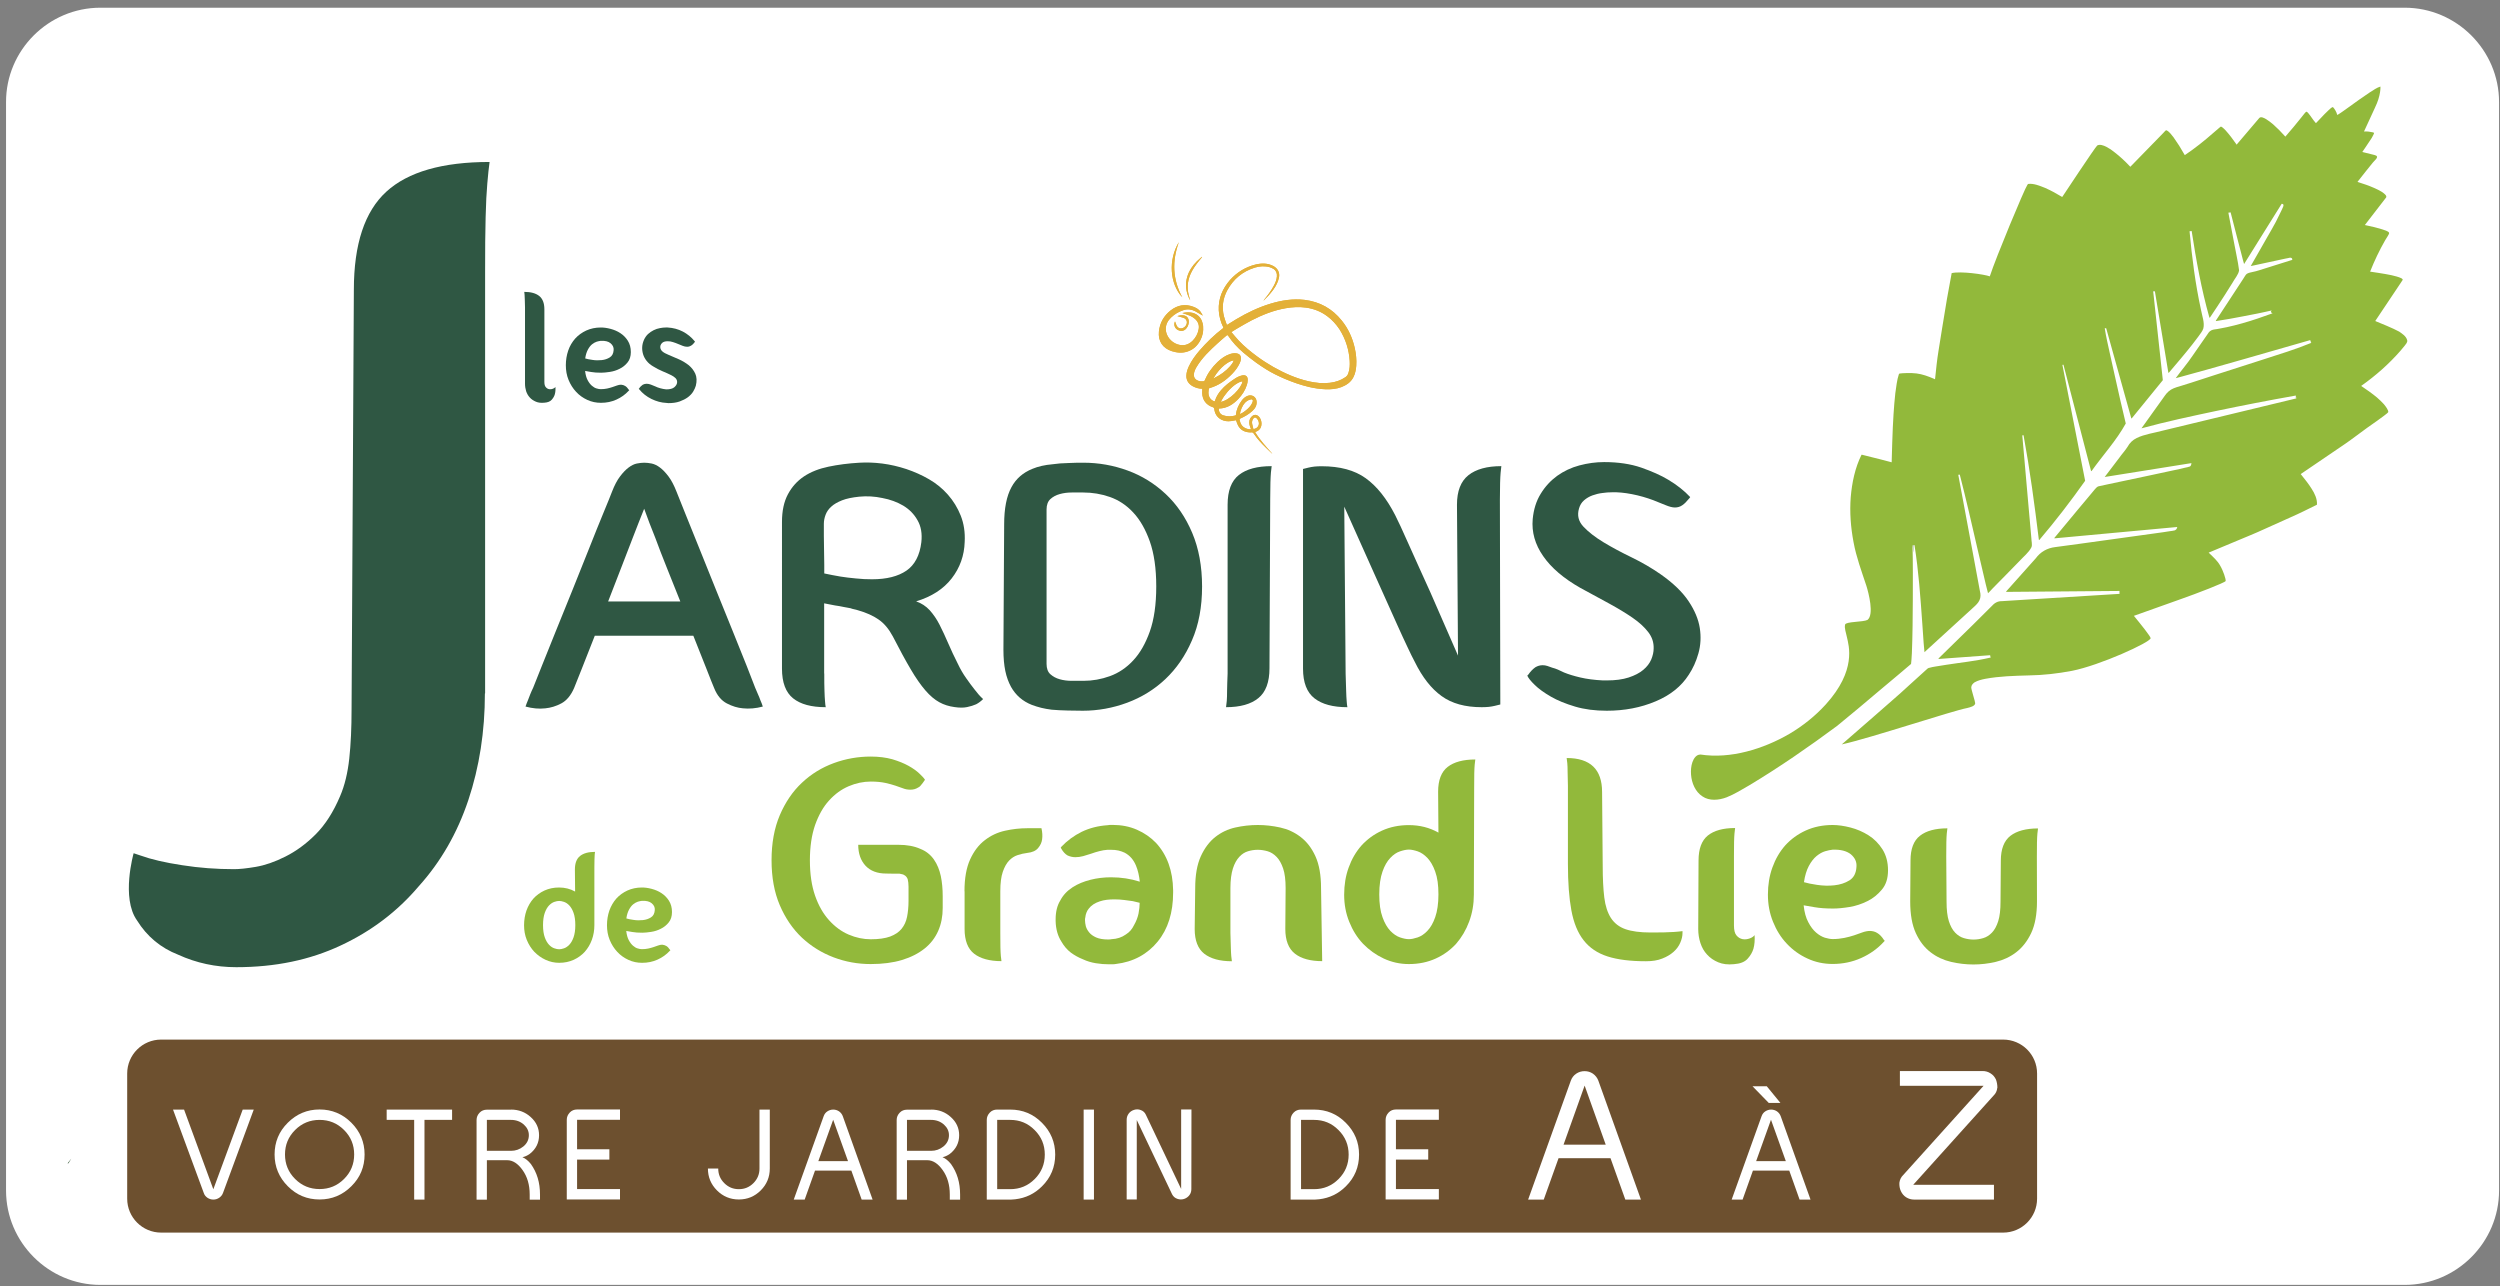
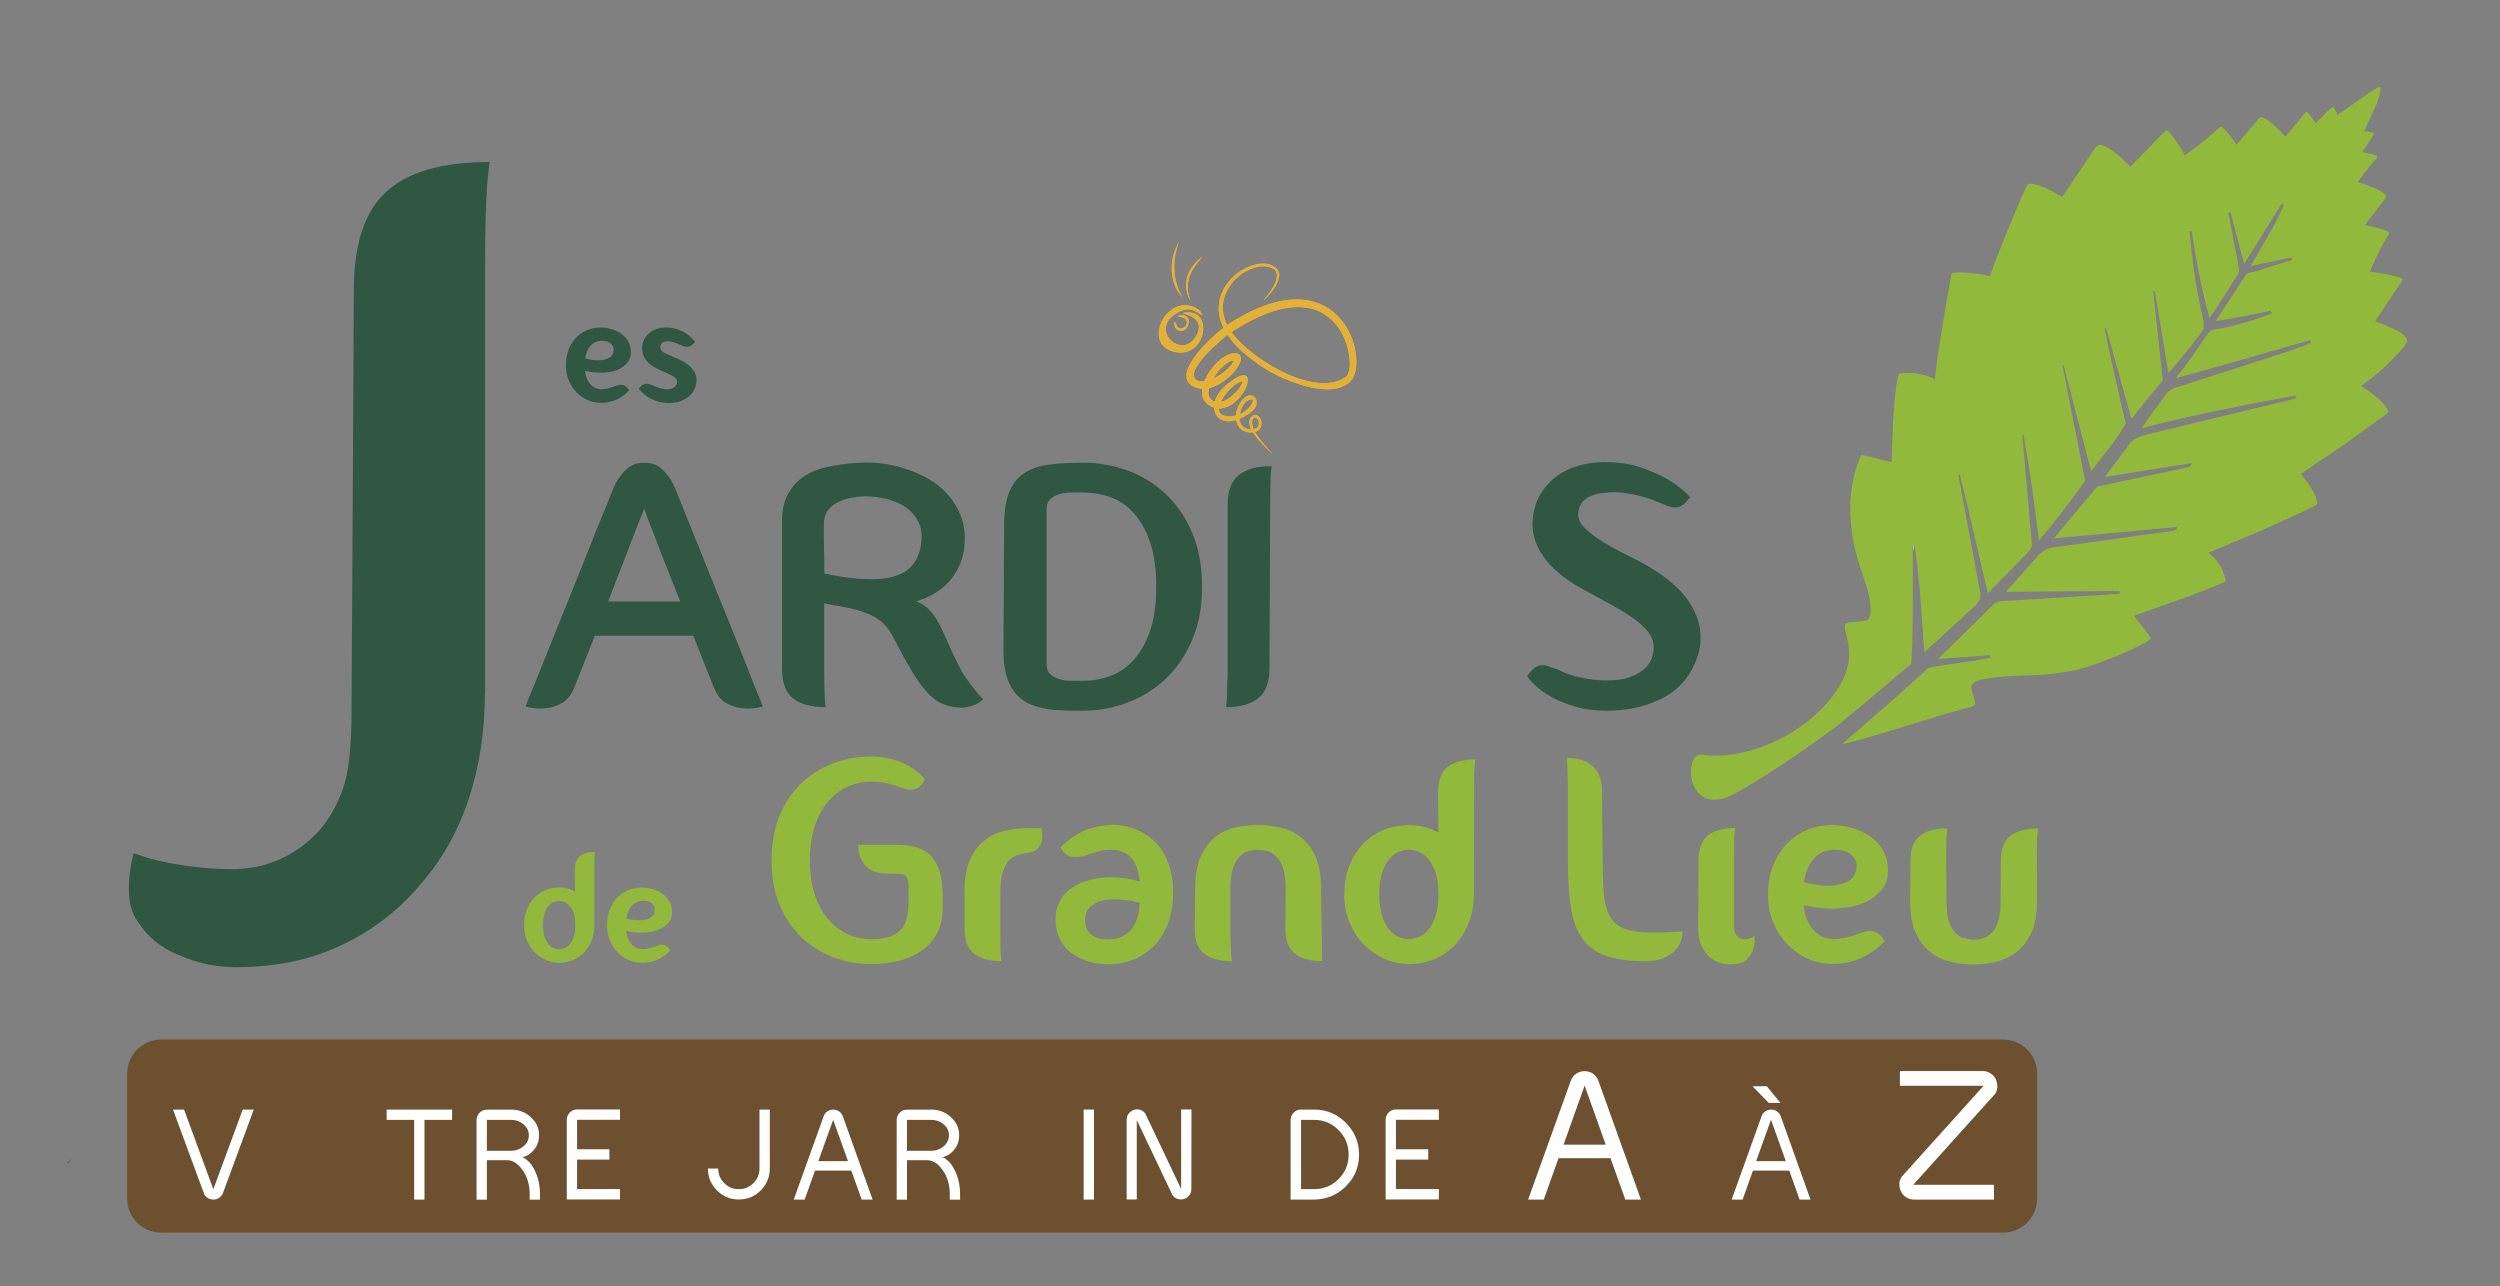
<svg xmlns="http://www.w3.org/2000/svg" version="1.1" id="Calque_1" x="0px" y="0px" viewBox="0 0 240 123.47" style="enable-background:new 0 0 240 123.47;" xml:space="preserve">
  <rect x="0" y="0" width="240" height="123.47" fill="#808080" stroke="none" />
  <style type="text/css">
	.st0{fill:#FFFFFF;}
	.st1{fill:#385839;}
	.st2{fill:#92B93B;}
	.st3{fill:#6D502F;}
	.st4{fill:#2F5743;}
	.st5{fill:#E3B038;}
</style>
-   <path class="st0" d="M9.64,0.74h221.21c4.98,0,9.06,4.08,9.06,9.06v104.49c0,4.98-4.08,9.06-9.06,9.06H9.64  c-4.98,0-9.06-4.08-9.06-9.06V9.8C0.57,4.82,4.65,0.74,9.64,0.74z" />
  <path class="st1" d="M6.84,111.23c-0.08,0.14-0.17,0.29-0.26,0.44c-0.03,0.01-0.07,0.01-0.1,0.02  C6.6,111.54,6.72,111.38,6.84,111.23z" />
  <g>
    <path class="st1" d="M204.07,40.65c0,0.01,0.01,0.02,0.01,0.03L204.07,40.65C204.08,40.64,204.08,40.65,204.07,40.65z M221.79,32.8   l0.04,0.13h0.01L221.79,32.8z M220.37,37.95L220.37,37.95l0.02,0.14l0.02,0.14h0.02L220.37,37.95z M214.01,20.43l-0.11,0.02v0.01   L214.01,20.43l0.11-0.01v-0.01L214.01,20.43z M210.18,22.23L210.18,22.23l0.1-0.01L210.18,22.23z M206.69,27.97v0.02h0.17v-0.02   H206.69z M203.46,56.83v0.14h0.01L203.46,56.83z M203.45,56.69l0.01,0.14L203.45,56.69L203.45,56.69z M202.11,31.51l-0.07,0.01   v0.01L202.11,31.51h0.06V31.5L202.11,31.51z M194.14,41.79L194.14,41.79h0.06H194.14z M188.07,45.56l-0.08,0.01v0.01L188.07,45.56   h0.07v-0.01L188.07,45.56z M183.8,52.31l-0.1,0.01l-0.09,0.01v0.01c0.04,0.23,0.07,0.46,0.1,0.7c0-0.36,0-0.61-0.01-0.71   L183.8,52.31z M177.5,63.6l0.04,0.1C177.54,63.66,177.53,63.61,177.5,63.6z" />
    <path class="st0" d="M183.8,52.31l-0.1,0.01l-0.09,0.01v0.01c0.04,0.23,0.07,0.46,0.1,0.7c0-0.36,0-0.61-0.01-0.71L183.8,52.31z    M188.07,45.56l-0.08,0.01v0.01L188.07,45.56h0.07v-0.01L188.07,45.56z M194.14,41.79L194.14,41.79h0.06H194.14z M202.11,31.51   l-0.07,0.01v0.01L202.11,31.51h0.06V31.5L202.11,31.51z M231.12,32.64c0,0.01,0,0.03,0.01,0.04L231.12,32.64L231.12,32.64z    M221.79,32.8l0.04,0.13h0.01L221.79,32.8z M220.37,37.95L220.37,37.95l0.02,0.14l0.02,0.14h0.02L220.37,37.95z M214.01,20.43   l-0.11,0.02v0.01L214.01,20.43l0.11-0.01v-0.01L214.01,20.43z M210.18,22.23L210.18,22.23l0.1-0.01L210.18,22.23z M206.69,27.97   v0.02h0.17v-0.02H206.69z M203.46,56.83v0.14h0.01L203.46,56.83z M203.45,56.69l0.01,0.14L203.45,56.69L203.45,56.69z M221.79,32.8   l0.04,0.13h0.01L221.79,32.8z M220.37,37.95L220.37,37.95l0.02,0.14l0.02,0.14h0.02L220.37,37.95z M214.01,20.43l-0.11,0.02v0.01   L214.01,20.43l0.11-0.01v-0.01L214.01,20.43z M210.18,22.23L210.18,22.23l0.1-0.01L210.18,22.23z M206.69,27.97v0.02h0.17v-0.02   H206.69z M203.46,56.83v0.14h0.01L203.46,56.83z M203.45,56.69l0.01,0.14L203.45,56.69L203.45,56.69z M202.11,31.51l-0.07,0.01   v0.01L202.11,31.51h0.06V31.5L202.11,31.51z M194.14,41.79L194.14,41.79h0.06H194.14z M188.07,45.56l-0.08,0.01v0.01L188.07,45.56   h0.07v-0.01L188.07,45.56z M183.7,52.32l-0.09,0.01v0.01L183.7,52.32l0.1-0.01L183.7,52.32z" />
    <path class="st2" d="M231.09,32.66c0.05,0.21-0.13,0.37-0.25,0.54l-0.4,0.48c-1.11,1.27-2.37,2.38-3.74,3.35l-0.03,0.02l0.03,0.02   c0.51,0.34,1.02,0.7,1.49,1.09c0.23,0.21,0.46,0.41,0.66,0.64c0.19,0.23,0.46,0.59,0.42,0.77c-0.03,0.12-2.05,1.52-2.05,1.52   c-0.7,0.5-1.37,1.03-2.07,1.51l-4.25,2.89l-0.03,0.03l0.03,0.03c0.35,0.44,0.71,0.88,1.01,1.36c0.3,0.46,0.55,0.99,0.52,1.53   c0,0.01-0.01,0.02-0.02,0.02c-0.83,0.41-1.66,0.83-2.51,1.2l-2.58,1.16c-0.86,0.4-1.73,0.74-2.6,1.11l-2.61,1.09l-0.08,0.03   l0.06,0.06c0.38,0.37,0.8,0.73,1.05,1.2c0.27,0.44,0.57,1.32,0.52,1.47s-2.83,1.22-4.29,1.73l-4.43,1.58l-0.09,0.03l0.06,0.07   c0.54,0.66,1.57,1.93,1.55,2.08c-0.04,0.4-4.86,2.6-7.55,3.13c-1.37,0.26-2.75,0.42-4.15,0.44c-1.4,0.04-2.79,0.07-4.19,0.33   c-0.34,0.07-0.69,0.15-1.02,0.34c-0.15,0.11-0.31,0.27-0.31,0.49c0,0.21,0.39,1.38,0.38,1.52c-0.03,0.27-0.46,0.37-0.77,0.45   c-1.37,0.25-9.27,2.88-11.98,3.48c-0.02,0.01-0.05,0.01-0.07,0.02l0.06-0.05l3.18-2.77c1.08-0.96,2.17-1.87,3.22-2.85l1.59-1.44   l0.2-0.18c0.06-0.05,0.11-0.06,0.21-0.08c0.16-0.05,0.34-0.08,0.52-0.11l1.06-0.17c1.4-0.22,2.78-0.35,4.19-0.68h0.05v-0.01   c0.01,0,0.01,0,0.02,0l-0.05-0.23l-4.93,0.36c-0.02,0-0.04-0.03-0.02-0.05l3.3-3.23l1.78-1.77c0.28-0.32,0.59-0.51,1.01-0.5   l1.26-0.08l10.02-0.62h0.01l-0.01-0.14v-0.14h-0.01l-10.85,0.09c-0.02,0-0.04-0.03-0.02-0.04l2.84-3.18   c0.46-0.63,1.11-0.99,1.87-1.08l2.3-0.31l4.62-0.64l2.31-0.32l1.15-0.16l0.58-0.09l0.29-0.04l0.15-0.03c0.01,0,0.03,0,0.06-0.01   l0.02-0.01c0.01,0,0.02-0.01,0.03-0.01c0.07-0.04,0.14-0.1,0.15-0.14l0.06-0.17l-0.21,0.02l-11.57,1.07   c-0.02,0-0.04-0.02-0.02-0.04l2.29-2.76l1.29-1.54c0.22-0.24,0.42-0.57,0.64-0.65l0.97-0.21l3.92-0.83l1.95-0.42l0.99-0.21   l0.49-0.12l0.24-0.05l0.13-0.04c0.03-0.01,0.01,0.01,0.1-0.03c0.07-0.03,0.12-0.13,0.12-0.17l0.03-0.15l-0.2,0.03l-8.13,1.3   l1.39-1.83c0.25-0.36,0.55-0.67,0.8-1.06c0.21-0.39,0.5-0.66,0.88-0.85c0.76-0.37,1.66-0.48,2.5-0.71l2.57-0.62l10.24-2.47h0.02   l-0.06-0.28h-0.01l-0.03,0.01c-2.54,0.45-5.06,0.94-7.59,1.47c-2.4,0.51-4.81,1.02-7.18,1.67l1.18-1.65l0.71-0.99   c0.25-0.32,0.44-0.68,0.72-0.91c0.28-0.25,0.65-0.37,1.04-0.48l1.15-0.36l2.31-0.75l4.61-1.48c1.54-0.5,3.07-0.96,4.57-1.58h0.01   l-0.1-0.26v-0.01l-6.62,1.9l-3.32,0.94l-1.67,0.46l-0.83,0.23l-0.42,0.11l-0.05,0.01c0.53-0.73,1.13-1.42,1.63-2.17l0.88-1.27   l0.44-0.63l0.22-0.32c0.06-0.08,0.15-0.15,0.25-0.2c0.18-0.1,0.46-0.09,0.71-0.15l0.77-0.15c0.51-0.11,1.01-0.24,1.51-0.38   c1-0.28,1.96-0.62,2.93-0.97h-0.03c-0.02,0.01-0.02,0-0.03,0.01h-0.01c-0.01-0.01-0.02,0-0.07-0.03c-0.01-0.01-0.04-0.03-0.04-0.06   c0.03-0.01,0.07-0.02,0.1-0.04c-0.03,0-0.06,0.01-0.11,0.02c-0.01-0.02-0.01-0.03-0.01-0.05c0.01-0.05,0.04-0.07,0.05-0.08   c0.03-0.02,0.04-0.02,0.04-0.02h-0.05l-0.09,0.02l-0.18,0.04l-0.36,0.08l-0.71,0.15l-1.44,0.28c-0.84,0.17-1.68,0.31-2.52,0.44   c-0.02,0-0.04-0.02-0.03-0.04l2.62-4c0.11-0.16,0.24-0.42,0.35-0.49c0.14-0.09,0.35-0.14,0.56-0.18c0.43-0.08,0.84-0.24,1.25-0.36   l2.45-0.77l0.11-0.03l-0.02-0.12c-0.02-0.06-0.1-0.09-0.16-0.09c-0.04-0.01-0.06-0.01-0.05,0l-0.06,0.01l-0.13,0.03l-0.26,0.05   l-1.53,0.33l-1.02,0.22l-0.51,0.11l-0.25,0.05l1.57-2.75c0.28-0.49,0.57-0.98,0.84-1.49l0.38-0.77l0.19-0.39l0.09-0.2l0.04-0.1   l0.02-0.05l0.01-0.04c0.01-0.04,0-0.15-0.06-0.16l-0.1-0.03L219,19.63l-3.57,5.72l-0.02-0.08l-0.09-0.32l-0.17-0.66l-0.34-1.3   l-0.67-2.6v-0.01l-0.11,0.02l-0.11,0.02v0.01l0.01,0.03l0.52,2.74c0.16,0.92,0.4,1.89,0.5,2.75v0.01c-0.06,0.41-0.42,0.79-0.64,1.2   l-0.75,1.19c-0.47,0.72-0.95,1.47-1.41,2.14c-0.01,0.02-0.04,0.01-0.05-0.01c-0.77-2.72-1.27-5.51-1.7-8.3l-0.1,0.01l-0.1,0.01   v0.01c0,0.01,0,0.01,0,0.02c0.23,2.51,0.55,5.01,1.09,7.49c0.11,0.61,0.37,1.25,0.23,1.81c-0.08,0.27-0.3,0.52-0.48,0.78   l-0.57,0.75c-0.73,0.93-1.5,1.82-2.26,2.72c-0.01,0.02-0.04,0.01-0.05-0.01l-1.29-7.8v-0.02h-0.17v0.02l0.01,0.04l0.92,8.48   c0,0.01,0,0.01-0.01,0.02l-2.97,3.65c-0.01,0.02-0.04,0.01-0.05-0.01l-2.39-8.58l-0.03-0.08v0.01l-0.06,0.01l-0.07,0.01v0.01   l0.01,0.02c0.12,0.78,0.3,1.52,0.46,2.27l0.51,2.29c0.34,1.51,0.67,3.02,1.04,4.53c0,0.01,0,0.01,0,0.02   c-0.9,1.63-2.19,3.03-3.28,4.56c-0.01,0.02-0.04,0.01-0.05-0.01l-2.65-10.2l-0.05,0.01l-0.05,0.01l2.18,11.11c0,0.01,0,0.01,0,0.02   c-1.38,1.95-2.84,3.85-4.39,5.67c-0.01,0.02-0.04,0.01-0.05-0.01c-0.41-3.35-0.86-6.72-1.47-10.04l-0.06,0.01h-0.06v0.02l0.63,7.16   l0.16,1.79l0.08,0.9c0,0.29,0.11,0.63,0.01,0.87c-0.25,0.51-0.76,0.9-1.16,1.34l-1.26,1.29l-1.27,1.29l-0.31,0.33l-0.17,0.17   c-0.08-0.28-0.15-0.58-0.22-0.87l-0.82-3.51c-0.54-2.34-1.07-4.68-1.67-7v-0.01l-0.07,0.01l-0.08,0.01v0.01   c0,0.01,0.01,0.02,0.01,0.03l1.38,7.4l0.69,3.72c0.08,0.3,0.09,0.61-0.04,0.88c-0.12,0.27-0.35,0.48-0.58,0.69l-1.4,1.28   l-2.79,2.55l-0.35,0.32l-0.16,0.15c-0.03-0.28-0.05-0.58-0.08-0.87l-0.13-1.88c-0.18-2.51-0.35-5.03-0.75-7.53l-0.1,0.01   l-0.09,0.01v0.01c0.05,1.71,0.03,3.44,0.03,5.16c-0.01,1.72-0.02,3.46-0.09,5.17l-0.04,0.65l-0.03,0.31   c-0.01,0.03,0,0.06-0.01,0.09l-0.13,0.11l-0.99,0.84l-1.98,1.66c-1.32,1.12-2.64,2.23-3.98,3.32v0.01l-0.01,0.01v-0.01   c-2.71,2.01-5.5,3.94-8.39,5.68c-0.73,0.42-1.46,0.88-2.22,1.18c-0.76,0.29-1.67,0.37-2.33-0.09c-0.68-0.44-1.03-1.28-1.09-2.08   c-0.03-0.41,0-0.82,0.13-1.2s0.39-0.74,0.76-0.73l-0.02-0.01c1.49,0.23,3.01,0.09,4.46-0.28c1.45-0.37,2.84-0.96,4.13-1.71   c1.28-0.76,2.46-1.7,3.47-2.81c2.97-3.28,2.22-5.63,2.03-6.48c-0.08-0.42-0.26-0.85-0.17-1.19c0.06-0.3,1.73-0.23,2.15-0.45   c0.65-0.5,0.11-2.58-0.11-3.28c-0.46-1.39-0.97-2.76-1.23-4.18c-0.27-1.43-0.38-2.87-0.27-4.32c0.12-1.4,0.41-2.81,1.03-4.06   c0.01-0.01,0.02-0.02,0.03-0.02c0.83,0.19,2.87,0.73,2.87,0.73s0.08-3.28,0.18-4.63c0.04-0.67,0.1-1.34,0.17-2   c0.09-0.61,0.15-1.25,0.34-1.82c0.01-0.03,0.03-0.06,0.07-0.07c0.23-0.04,1.12-0.08,1.62-0.01c0.57,0.07,1.11,0.27,1.65,0.5   l0.13,0.06l0.02-0.15c0.09-0.85,0.17-1.69,0.31-2.54c0,0,0.67-4.21,0.82-5.04l0.45-2.46c0.87-0.21,3.15,0.12,3.66,0.31   c0.59-1.82,3.33-8.39,3.6-8.77l0.07-0.1c0.29-0.04,0.55,0.01,0.81,0.08c0.28,0.08,0.56,0.19,0.83,0.3   c0.54,0.24,1.06,0.52,1.57,0.83l0.07,0.04l0.05-0.07c0,0,3.1-4.69,3.31-4.87c0.25-0.14,0.59-0.02,0.87,0.12   c0.29,0.15,0.56,0.33,0.81,0.54c0.52,0.4,1,0.85,1.45,1.33l0.05,0.05l0.05-0.05l2.77-2.84l0.34-0.35c0.11-0.1,0.25-0.31,0.31-0.26   c0.26,0.11,0.47,0.41,0.67,0.66c0.38,0.53,0.74,1.1,1.05,1.66l0.04,0.06l0.06-0.04c0.93-0.63,1.8-1.32,2.64-2.06l0.63-0.54   c0.04-0.04,0.12-0.1,0.13-0.1c0.04,0.01,0.1,0.04,0.15,0.08c0.11,0.08,0.2,0.18,0.3,0.28c0.37,0.41,0.71,0.86,1.02,1.31l0.05,0.07   l0.05-0.07l2.11-2.48c0.16-0.19,0.46-0.02,0.67,0.1c0.23,0.14,0.44,0.31,0.65,0.48c0.41,0.36,0.79,0.75,1.15,1.15l0.04,0.05   l0.04-0.05c0.5-0.57,0.99-1.16,1.46-1.75l0.35-0.44c0.06-0.07,0.14-0.16,0.18-0.16c0.05,0.01,0.13,0.08,0.18,0.15   c0.24,0.28,0.43,0.62,0.69,0.91l0.04,0.04l0.04-0.04l0.77-0.81l0.4-0.39c0.13-0.11,0.28-0.28,0.41-0.3h0.01   c0.01,0,0.08,0.08,0.11,0.13c0.04,0.06,0.08,0.12,0.12,0.18c0.07,0.13,0.14,0.26,0.17,0.39l0.02,0.06l0.05-0.03   c0.37-0.22,0.68-0.47,1.03-0.71l1-0.72l1.02-0.7c0.33-0.21,0.73-0.49,1.04-0.57c0,0,0.07,0.82-0.53,2.04l-1.05,2.28l0.06-0.01   c0.25-0.01,0.52,0.02,0.77,0.08c0.05,0.01,0.13,0.04,0.14,0.06c0.02,0.03-0.16,0.38-0.23,0.49c-0.28,0.44-0.9,1.34-0.9,1.34   s0.8,0.19,1.17,0.29c0.57,0.14-0.01,0.52-0.16,0.73c-0.49,0.6-0.97,1.21-1.44,1.81l-0.03,0.04l0.05,0.02   c0.52,0.16,1.04,0.34,1.54,0.56c0.25,0.11,0.5,0.23,0.73,0.37c0.11,0.08,0.22,0.15,0.32,0.25c0.09,0.08,0.18,0.22,0.09,0.32   l-2,2.59l-0.03,0.03l0.04,0.01c0.54,0.11,1.08,0.24,1.61,0.4c0.23,0.08,0.63,0.18,0.68,0.34c0.05,0.1-0.25,0.48-0.38,0.72   c-0.55,0.96-1.02,1.95-1.43,2.98l-0.01,0.03h0.03c0,0,1.39,0.2,2.03,0.34c0.32,0.08,0.65,0.15,0.94,0.29   c0.06,0.04,0.16,0.1,0.12,0.17c-0.03,0.06-0.09,0.13-0.13,0.2l-0.28,0.42l-2.2,3.29c-0.01,0.01,0,0.03,0.01,0.04   c0.23,0.09,1.8,0.73,2.28,1.01C230.58,32.02,230.99,32.26,231.09,32.66z" />
  </g>
  <path class="st3" d="M192.3,99.8H15.47c-1.8,0-3.26,1.46-3.26,3.26v12.01c0,1.8,1.46,3.26,3.26,3.26H192.3  c1.8,0,3.26-1.46,3.26-3.26v-12.01C195.56,101.25,194.1,99.8,192.3,99.8z" />
  <g>
    <path class="st0" d="M17.67,106.52l2.81,7.65l2.82-7.65h1.06l-2.95,8c-0.07,0.2-0.2,0.35-0.37,0.47c-0.17,0.11-0.35,0.17-0.56,0.17   c-0.2,0-0.39-0.06-0.56-0.17c-0.17-0.12-0.3-0.27-0.36-0.47l-2.95-8H17.67z" />
-     <path class="st0" d="M33.73,107.78c0.84,0.84,1.27,1.86,1.27,3.05s-0.42,2.21-1.27,3.05c-0.84,0.84-1.86,1.27-3.05,1.27   s-2.21-0.42-3.05-1.27c-0.84-0.84-1.27-1.86-1.27-3.05s0.42-2.21,1.27-3.05c0.84-0.84,1.86-1.27,3.05-1.27   S32.89,106.94,33.73,107.78z M30.68,107.51c-0.92,0-1.7,0.32-2.35,0.97s-0.97,1.43-0.97,2.35s0.32,1.7,0.97,2.35   s1.43,0.97,2.35,0.97s1.7-0.32,2.35-0.97c0.65-0.65,0.97-1.43,0.97-2.35s-0.32-1.7-0.97-2.35   C32.38,107.83,31.6,107.51,30.68,107.51z" />
    <path class="st0" d="M37.12,106.52h6.28v0.99h-2.65v7.65h-0.99v-7.65h-2.64C37.12,107.51,37.12,106.52,37.12,106.52z" />
    <path class="st0" d="M49.06,106.52c0.73,0,1.36,0.24,1.88,0.71c0.54,0.48,0.81,1.07,0.81,1.75c0,0.73-0.3,1.33-0.89,1.79   c-0.25,0.18-0.49,0.28-0.71,0.32c0.29,0.12,0.56,0.34,0.81,0.65c0.59,0.82,0.88,1.79,0.88,2.93v0.5h-0.99v-0.5   c0-0.93-0.23-1.71-0.69-2.35c-0.45-0.63-0.94-0.94-1.48-0.94h-1.94v3.79h-0.99v-7.65c0-0.27,0.1-0.5,0.29-0.7   c0.19-0.2,0.43-0.29,0.7-0.29h2.32V106.52z M49.06,107.51h-2.32v2.97h2.32c0.44,0,0.83-0.14,1.17-0.41   c0.36-0.29,0.54-0.66,0.54-1.09c0-0.39-0.16-0.73-0.48-1.02C49.95,107.66,49.54,107.51,49.06,107.51z" />
    <path class="st0" d="M59.52,115.15h-5.11v-7.65c0-0.27,0.1-0.5,0.29-0.7c0.19-0.2,0.43-0.29,0.7-0.29h4.12v0.99H55.4v2.83h3.1v0.99   h-3.1v2.83h4.12V115.15z" />
    <path class="st0" d="M68.95,112.18c0,0.55,0.19,1.01,0.58,1.4s0.85,0.58,1.4,0.58s1.01-0.19,1.4-0.58s0.58-0.86,0.58-1.4v-5.66   h0.99v5.66c0,0.82-0.29,1.52-0.87,2.1s-1.28,0.87-2.1,0.87s-1.52-0.29-2.1-0.87s-0.87-1.28-0.87-2.1   C67.96,112.18,68.95,112.18,68.95,112.18z" />
    <path class="st0" d="M78.24,112.38l-0.99,2.78H76.2l2.87-8c0.07-0.2,0.19-0.36,0.36-0.47s0.35-0.17,0.56-0.17s0.39,0.06,0.56,0.17   c0.17,0.12,0.29,0.28,0.36,0.47l2.86,8h-1.05l-0.99-2.78H78.24z M81.41,111.47l-1.42-3.96h-0.01l-1.42,3.96H81.41z" />
    <path class="st0" d="M89.39,106.52c0.73,0,1.36,0.24,1.88,0.71c0.54,0.48,0.81,1.07,0.81,1.75c0,0.73-0.3,1.33-0.89,1.79   c-0.25,0.18-0.49,0.28-0.71,0.32c0.29,0.12,0.56,0.34,0.81,0.65c0.59,0.82,0.88,1.79,0.88,2.93v0.5h-0.99v-0.5   c0-0.93-0.23-1.71-0.69-2.35c-0.45-0.63-0.94-0.94-1.48-0.94h-1.94v3.79h-0.99v-7.65c0-0.27,0.1-0.5,0.29-0.7s0.43-0.29,0.7-0.29   h2.32V106.52z M89.39,107.51h-2.32v2.97h2.32c0.44,0,0.83-0.14,1.17-0.41c0.36-0.29,0.54-0.66,0.54-1.09   c0-0.39-0.16-0.73-0.48-1.02C90.28,107.66,89.87,107.51,89.39,107.51z" />
-     <path class="st0" d="M96.98,106.52c1.19,0,2.21,0.42,3.05,1.27c0.84,0.84,1.27,1.86,1.27,3.05s-0.42,2.21-1.27,3.05   c-0.71,0.71-1.56,1.12-2.56,1.24l-0.39,0.03h-2.35v-7.65c0-0.27,0.1-0.5,0.29-0.7s0.43-0.29,0.7-0.29H96.98z M96.98,107.51h-1.25   v6.65h1.25c0.92,0,1.7-0.32,2.35-0.97s0.97-1.43,0.97-2.35s-0.32-1.7-0.97-2.35C98.68,107.83,97.9,107.51,96.98,107.51z" />
    <path class="st0" d="M105.02,106.52v8.64h-0.99v-8.64H105.02z" />
    <path class="st0" d="M108.16,115.15v-7.65c0-0.22,0.06-0.41,0.19-0.59s0.3-0.29,0.51-0.36c0.22-0.07,0.43-0.07,0.64,0.01   c0.23,0.08,0.4,0.23,0.5,0.45l3.39,7.13v-7.63h0.99l-0.01,7.64c0,0.22-0.06,0.42-0.19,0.59c-0.13,0.17-0.3,0.29-0.51,0.36   c-0.22,0.07-0.43,0.06-0.64-0.01c-0.24-0.08-0.4-0.23-0.51-0.44l-3.39-7.13v7.63C109.13,115.15,108.16,115.15,108.16,115.15z" />
    <path class="st0" d="M126.15,106.52c1.19,0,2.21,0.42,3.05,1.27c0.84,0.84,1.27,1.86,1.27,3.05s-0.42,2.21-1.27,3.05   c-0.71,0.71-1.56,1.12-2.56,1.24l-0.39,0.03h-2.35v-7.65c0-0.27,0.1-0.5,0.29-0.7s0.43-0.29,0.7-0.29H126.15z M126.15,107.51h-1.25   v6.65h1.25c0.92,0,1.7-0.32,2.35-0.97c0.65-0.65,0.97-1.43,0.97-2.35s-0.32-1.7-0.97-2.35   C127.85,107.83,127.07,107.51,126.15,107.51z" />
    <path class="st0" d="M138.13,115.15h-5.11v-7.65c0-0.27,0.1-0.5,0.29-0.7c0.19-0.2,0.43-0.29,0.7-0.29h4.12v0.99h-4.12v2.83h3.1   v0.99h-3.1v2.83h4.12L138.13,115.15L138.13,115.15z" />
    <path class="st0" d="M149.62,111.19l-1.42,3.97h-1.5l4.1-11.42c0.1-0.28,0.28-0.51,0.52-0.67c0.24-0.16,0.51-0.24,0.8-0.24   c0.3,0,0.56,0.08,0.8,0.24c0.24,0.17,0.42,0.4,0.52,0.67l4.09,11.42h-1.5l-1.42-3.97H149.62z M154.15,109.89l-2.02-5.66h-0.01   l-2.02,5.66H154.15z" />
    <path class="st0" d="M168.28,112.38l-0.99,2.78h-1.05l2.87-8c0.07-0.2,0.19-0.36,0.36-0.47s0.35-0.17,0.56-0.17   c0.21,0,0.39,0.06,0.56,0.17c0.17,0.12,0.29,0.28,0.36,0.47l2.86,8h-1.05l-0.99-2.78H168.28z M169.61,104.28l1.31,1.6h-1.12   l-1.56-1.6H169.61z M171.44,111.47l-1.42-3.96h-0.01l-1.42,3.96H171.44z" />
    <path class="st0" d="M182.39,102.82h7.94c0.28,0,0.53,0.07,0.76,0.22c0.23,0.14,0.4,0.34,0.52,0.59c0.09,0.24,0.14,0.51,0.14,0.8   h-0.01c-0.03,0.3-0.15,0.55-0.36,0.75l-7.71,8.56h7.75v1.42h-7.66c-0.28,0-0.53-0.07-0.77-0.22c-0.22-0.14-0.39-0.34-0.51-0.6   c-0.11-0.24-0.15-0.5-0.14-0.79c0.04-0.3,0.16-0.55,0.37-0.75l7.71-8.56h-8.03V102.82z" />
  </g>
  <g>
    <path class="st4" d="M72.5,66.03c0.09,0.22,0.18,0.43,0.27,0.63s0.17,0.39,0.23,0.57c0.09,0.2,0.17,0.4,0.23,0.6   c-0.67,0.18-1.3,0.23-1.9,0.17c-0.51-0.04-1.03-0.2-1.55-0.47c-0.52-0.27-0.93-0.75-1.22-1.47c-0.13-0.31-0.38-0.92-0.73-1.83   c-0.36-0.91-0.78-1.98-1.27-3.2H57.1c-0.49,1.22-0.91,2.29-1.26,3.2c-0.36,0.91-0.6,1.52-0.73,1.83c-0.31,0.71-0.72,1.2-1.23,1.47   c-0.51,0.27-1.02,0.42-1.53,0.47c-0.6,0.07-1.23,0.01-1.9-0.17c0.07-0.2,0.14-0.4,0.23-0.6c0.07-0.18,0.14-0.37,0.22-0.57   s0.17-0.41,0.28-0.63c0.16-0.4,0.43-1.09,0.82-2.06s0.84-2.1,1.35-3.36c0.51-1.27,1.05-2.6,1.62-4s1.1-2.73,1.6-4   s0.95-2.38,1.35-3.35c0.4-0.97,0.68-1.65,0.83-2.05c0.24-0.62,0.5-1.12,0.78-1.48c0.28-0.37,0.55-0.65,0.82-0.85   c0.27-0.2,0.53-0.33,0.78-0.38s0.49-0.08,0.72-0.08c0.22,0,0.46,0.03,0.72,0.08c0.26,0.06,0.52,0.18,0.78,0.38   c0.27,0.2,0.54,0.48,0.82,0.85c0.28,0.37,0.54,0.86,0.78,1.48c0.16,0.4,0.43,1.08,0.82,2.05c0.39,0.97,0.84,2.08,1.35,3.35   s1.05,2.6,1.61,4c0.57,1.4,1.1,2.73,1.62,4c0.51,1.27,0.96,2.39,1.35,3.36C72.07,64.94,72.35,65.63,72.5,66.03z M65.31,57.74   c-0.44-1.11-0.88-2.19-1.3-3.25c-0.42-1.05-0.79-2-1.1-2.85c-0.4-0.98-0.75-1.91-1.07-2.8c-0.36,0.89-0.72,1.82-1.1,2.8   c-0.33,0.84-0.7,1.79-1.1,2.85c-0.4,1.05-0.82,2.14-1.26,3.25H65.31z" />
    <path class="st4" d="M79.13,64.66c0,0.69,0,1.24,0.02,1.65c0.01,0.41,0.03,0.74,0.05,0.98c0.02,0.27,0.04,0.47,0.07,0.6   c-1.38,0-2.42-0.28-3.13-0.85s-1.07-1.52-1.07-2.85V50.11c0-1.07,0.19-1.95,0.57-2.66s0.89-1.28,1.55-1.72   c0.65-0.43,1.44-0.74,2.35-0.93c0.91-0.19,1.9-0.32,2.96-0.38c0.69-0.04,1.42-0.02,2.2,0.08c0.78,0.1,1.55,0.28,2.31,0.53   c0.77,0.26,1.49,0.58,2.18,0.98s1.29,0.89,1.81,1.48s0.93,1.26,1.23,2.01c0.3,0.76,0.43,1.6,0.38,2.53   c-0.04,1.31-0.46,2.48-1.25,3.5s-1.93,1.75-3.41,2.2c0.51,0.18,0.94,0.46,1.3,0.85c0.35,0.39,0.67,0.85,0.95,1.4   c0.28,0.54,0.55,1.14,0.83,1.78s0.58,1.3,0.92,1.96c0.24,0.51,0.51,0.97,0.8,1.38c0.29,0.41,0.55,0.77,0.8,1.08   c0.27,0.36,0.54,0.67,0.83,0.93c-0.2,0.2-0.42,0.37-0.67,0.5c-0.25,0.11-0.53,0.2-0.87,0.27c-0.33,0.07-0.73,0.07-1.2,0   c-0.53-0.07-1.02-0.22-1.47-0.47c-0.44-0.24-0.89-0.62-1.33-1.13c-0.44-0.51-0.92-1.19-1.41-2.03c-0.5-0.84-1.07-1.9-1.72-3.16   c-0.38-0.71-0.83-1.25-1.37-1.62c-0.53-0.37-1.19-0.66-1.96-0.88c-0.13-0.04-0.26-0.08-0.38-0.1c-0.12-0.02-0.24-0.06-0.35-0.1   c-0.16-0.02-0.37-0.06-0.65-0.12c-0.28-0.06-0.56-0.11-0.85-0.15c-0.33-0.07-0.68-0.13-1.03-0.2v6.74H79.13z M82.49,47.68   c-0.67,0.07-1.22,0.18-1.65,0.35s-0.78,0.37-1.03,0.6c-0.26,0.23-0.44,0.49-0.55,0.78c-0.11,0.29-0.17,0.58-0.17,0.87   c0,0.29,0,0.67,0,1.15c0,0.48,0.01,0.96,0.02,1.45c0.01,0.49,0.02,0.94,0.02,1.35s0,0.68,0,0.82c0.51,0.11,1.03,0.21,1.56,0.3   c0.44,0.07,0.93,0.13,1.47,0.18c0.53,0.06,1.05,0.08,1.56,0.08c1.4,0,2.5-0.28,3.3-0.83s1.28-1.47,1.43-2.73   c0.09-0.82-0.03-1.53-0.37-2.11c-0.33-0.59-0.79-1.05-1.37-1.4c-0.58-0.34-1.24-0.59-2-0.73C83.97,47.65,83.22,47.61,82.49,47.68z" />
    <path class="st4" d="M104,44.42c1.47,0,2.88,0.25,4.25,0.75s2.58,1.25,3.65,2.25s1.92,2.24,2.55,3.73   c0.63,1.49,0.95,3.21,0.95,5.16s-0.32,3.67-0.97,5.16c-0.64,1.49-1.5,2.73-2.56,3.73s-2.29,1.75-3.66,2.26   c-1.38,0.51-2.8,0.77-4.26,0.77c-0.38,0-0.85-0.01-1.43-0.02c-0.58-0.01-1.1-0.04-1.56-0.08c-0.36-0.04-0.69-0.11-1-0.18   c-0.31-0.08-0.61-0.17-0.9-0.28c-0.89-0.35-1.55-0.93-2-1.73c-0.24-0.44-0.43-0.95-0.55-1.53s-0.18-1.25-0.18-2.03l0.07-12.05   c0-1.51,0.23-2.7,0.7-3.56c0.44-0.82,1.12-1.41,2.03-1.77c0.53-0.22,1.17-0.37,1.9-0.43c0.47-0.07,0.98-0.11,1.55-0.12   C103.12,44.42,103.6,44.42,104,44.42z M104,65.36c0.87,0,1.72-0.15,2.55-0.45c0.83-0.3,1.58-0.8,2.23-1.5   c0.66-0.7,1.19-1.63,1.6-2.78c0.41-1.15,0.62-2.6,0.62-4.33c0-1.73-0.21-3.17-0.62-4.33c-0.41-1.15-0.94-2.08-1.6-2.78   c-0.65-0.7-1.4-1.19-2.23-1.48s-1.68-0.43-2.55-0.43c-0.33,0-0.7,0-1.11,0s-0.79,0.05-1.15,0.15c-0.36,0.1-0.66,0.26-0.9,0.48   s-0.37,0.55-0.37,1v14.82c0,0.44,0.12,0.78,0.37,1s0.54,0.38,0.9,0.48c0.35,0.1,0.74,0.15,1.15,0.15   C103.3,65.36,103.67,65.36,104,65.36z" />
    <path class="st4" d="M117.85,64.66V48.45c0-1.33,0.36-2.28,1.08-2.85s1.77-0.85,3.15-0.85c-0.02,0.13-0.04,0.33-0.07,0.6   c-0.02,0.24-0.04,0.57-0.05,0.98s-0.02,0.95-0.02,1.61l-0.07,16.22c0,1.33-0.36,2.29-1.07,2.86c-0.71,0.58-1.74,0.87-3.1,0.87   c0.02-0.13,0.04-0.33,0.07-0.6c0.02-0.24,0.03-0.58,0.03-1S117.83,65.33,117.85,64.66z" />
-     <path class="st4" d="M144.03,67.63c-0.15,0.04-0.33,0.09-0.53,0.13c-0.18,0.04-0.37,0.08-0.58,0.1s-0.44,0.03-0.68,0.03   c-1.58,0-2.86-0.35-3.85-1.07c-0.99-0.71-1.85-1.81-2.58-3.3c-0.18-0.33-0.41-0.8-0.7-1.42c-0.29-0.61-0.61-1.3-0.95-2.06   c-0.34-0.77-0.71-1.58-1.1-2.45s-0.77-1.72-1.15-2.56c-0.89-1.98-1.84-4.11-2.86-6.39l0.13,16.02c0.02,0.67,0.04,1.21,0.05,1.63   c0.01,0.42,0.03,0.76,0.05,1c0.02,0.27,0.04,0.47,0.07,0.6c-1.38,0-2.43-0.28-3.16-0.85s-1.1-1.52-1.1-2.85V45.02   c0.15-0.04,0.33-0.09,0.53-0.13c0.18-0.04,0.37-0.08,0.58-0.1c0.21-0.02,0.44-0.03,0.68-0.03c1.75,0,3.16,0.38,4.23,1.15   c1.07,0.77,2.01,1.95,2.83,3.55c0.11,0.22,0.28,0.58,0.52,1.08c0.23,0.5,0.5,1.09,0.8,1.77s0.63,1.4,0.98,2.18   c0.36,0.78,0.71,1.57,1.07,2.36c0.82,1.86,1.71,3.9,2.66,6.09l-0.1-14.49c0-1.31,0.37-2.25,1.1-2.83c0.73-0.58,1.79-0.87,3.16-0.87   c-0.02,0.16-0.04,0.37-0.07,0.63c-0.02,0.24-0.04,0.57-0.05,0.98c-0.01,0.41-0.02,0.95-0.02,1.62L144.03,67.63z" />
    <path class="st4" d="M154.25,68.23c-1.13,0-2.15-0.13-3.05-0.4c-0.9-0.27-1.67-0.58-2.31-0.95c-0.64-0.37-1.16-0.74-1.55-1.12   c-0.39-0.38-0.63-0.68-0.72-0.9l0.1-0.1c0.2-0.29,0.42-0.52,0.67-0.7c0.22-0.13,0.45-0.2,0.7-0.2c0.15,0,0.3,0.02,0.45,0.07   c0.14,0.04,0.3,0.1,0.48,0.17c0.18,0.04,0.35,0.11,0.53,0.18c0.18,0.08,0.38,0.17,0.6,0.28c0.44,0.18,0.97,0.34,1.57,0.48   c0.6,0.14,1.32,0.24,2.16,0.28h0.37c0.82,0,1.52-0.09,2.1-0.28s1.04-0.43,1.4-0.73s0.61-0.63,0.77-1c0.15-0.37,0.23-0.72,0.23-1.05   c0.02-0.58-0.15-1.1-0.52-1.58c-0.37-0.48-0.87-0.94-1.51-1.38c-0.64-0.44-1.4-0.9-2.26-1.37c-0.87-0.47-1.79-0.97-2.76-1.5   c-1.6-0.91-2.79-1.93-3.56-3.05c-0.78-1.12-1.11-2.3-1-3.55c0.09-0.93,0.34-1.74,0.77-2.43c0.42-0.69,0.95-1.26,1.58-1.72   c0.63-0.45,1.34-0.79,2.13-1c0.79-0.21,1.58-0.32,2.38-0.32c1.35,0,2.54,0.18,3.56,0.53c1.02,0.36,1.89,0.74,2.6,1.17   c0.82,0.49,1.52,1.04,2.1,1.66l-0.07,0.1c-0.27,0.33-0.49,0.55-0.67,0.67c-0.22,0.16-0.47,0.23-0.73,0.23   c-0.24,0-0.54-0.08-0.9-0.23c-0.18-0.07-0.36-0.14-0.55-0.22s-0.39-0.16-0.62-0.25c-0.64-0.24-1.33-0.44-2.05-0.58   c-0.72-0.14-1.36-0.2-1.92-0.18c-0.29,0-0.6,0.02-0.93,0.07c-0.33,0.04-0.65,0.12-0.95,0.23s-0.57,0.27-0.8,0.47   s-0.39,0.46-0.48,0.77c-0.2,0.67-0.06,1.25,0.42,1.76s1.12,1.01,1.93,1.5s1.71,0.97,2.7,1.45c0.99,0.48,1.92,1.02,2.78,1.62   c1.2,0.84,2.09,1.7,2.68,2.58c0.59,0.88,0.95,1.74,1.08,2.58s0.09,1.65-0.13,2.43s-0.53,1.46-0.93,2.06   c-0.71,1.11-1.77,1.96-3.18,2.55C157.52,67.93,155.96,68.23,154.25,68.23z" />
    <path class="st2" d="M57.06,88.82c0,0.49-0.08,0.96-0.24,1.4s-0.39,0.82-0.68,1.15c-0.29,0.32-0.65,0.58-1.06,0.77   c-0.42,0.19-0.88,0.29-1.4,0.29c-0.46,0-0.9-0.1-1.31-0.29s-0.77-0.45-1.08-0.77c-0.3-0.32-0.54-0.7-0.72-1.14   s-0.26-0.91-0.26-1.41s0.08-0.97,0.23-1.41c0.16-0.44,0.38-0.82,0.67-1.15c0.29-0.32,0.65-0.58,1.06-0.77   c0.42-0.19,0.88-0.29,1.4-0.29c0.56,0,1.08,0.13,1.54,0.39l-0.02-2.13c0-0.6,0.17-1.03,0.5-1.29s0.81-0.39,1.43-0.39   c-0.01,0.06-0.02,0.15-0.03,0.27c-0.01,0.11-0.02,0.26-0.02,0.45c0,0.19-0.01,0.44-0.01,0.74L57.06,88.82z M53.68,91.13   c0.13,0,0.28-0.03,0.46-0.09s0.34-0.17,0.51-0.34c0.16-0.17,0.3-0.4,0.41-0.71s0.17-0.7,0.17-1.18s-0.06-0.88-0.17-1.18   c-0.11-0.31-0.25-0.54-0.41-0.71s-0.33-0.28-0.51-0.34c-0.18-0.06-0.33-0.09-0.46-0.09c-0.13,0-0.29,0.03-0.46,0.09   c-0.18,0.06-0.34,0.17-0.51,0.34c-0.16,0.17-0.3,0.4-0.41,0.71s-0.17,0.7-0.17,1.18s0.06,0.88,0.17,1.18   c0.11,0.31,0.25,0.54,0.41,0.71s0.33,0.28,0.51,0.34C53.39,91.1,53.55,91.13,53.68,91.13z" />
    <path class="st2" d="M63.96,90.81c0.12,0.07,0.24,0.19,0.35,0.36l0.05,0.05l-0.05,0.05c-0.33,0.36-0.73,0.65-1.18,0.85   c-0.46,0.21-0.95,0.31-1.49,0.31c-0.46,0-0.9-0.09-1.31-0.28s-0.77-0.44-1.08-0.78c-0.3-0.32-0.54-0.7-0.72-1.14   s-0.26-0.91-0.26-1.41s0.08-0.97,0.23-1.41c0.16-0.44,0.38-0.82,0.67-1.15c0.29-0.32,0.65-0.58,1.06-0.77   c0.42-0.19,0.88-0.29,1.4-0.29c0.28,0,0.59,0.04,0.93,0.13s0.65,0.22,0.94,0.41c0.29,0.19,0.53,0.43,0.72,0.73s0.29,0.66,0.29,1.09   c0,0.41-0.11,0.75-0.32,1c-0.21,0.26-0.46,0.46-0.75,0.6c-0.29,0.15-0.6,0.25-0.93,0.3s-0.61,0.08-0.85,0.08   c-0.37,0-0.7-0.02-0.97-0.07c-0.28-0.05-0.47-0.08-0.57-0.1c0.04,0.36,0.12,0.66,0.24,0.88c0.12,0.23,0.26,0.41,0.41,0.54   s0.3,0.22,0.45,0.26c0.15,0.05,0.29,0.07,0.41,0.07c0.21,0,0.41-0.02,0.6-0.06s0.36-0.09,0.51-0.14c0.15-0.05,0.29-0.1,0.43-0.15   s0.27-0.08,0.4-0.08C63.72,90.71,63.84,90.74,63.96,90.81z M61.63,86.48c-0.11,0.01-0.24,0.04-0.39,0.08   c-0.15,0.05-0.3,0.13-0.45,0.25s-0.28,0.29-0.4,0.51c-0.12,0.22-0.21,0.5-0.26,0.85c0.16,0.05,0.39,0.1,0.69,0.14   c0.3,0.05,0.59,0.05,0.89,0.02s0.56-0.12,0.78-0.26c0.23-0.14,0.35-0.38,0.37-0.71c0.02-0.25-0.08-0.47-0.3-0.65   C62.36,86.54,62.04,86.46,61.63,86.48z" />
    <path class="st2" d="M85.07,83.86c-0.85,0-1.51-0.25-1.98-0.75c-0.46-0.5-0.7-1.17-0.7-2.01h3.84c0.84,0,1.54,0.13,2.12,0.39   c0.56,0.22,0.99,0.57,1.31,1.03s0.53,0.99,0.66,1.59c0.12,0.59,0.18,1.24,0.18,1.92v1.14c0,0.8-0.14,1.53-0.43,2.19   s-0.72,1.23-1.31,1.7c-0.59,0.47-1.31,0.84-2.17,1.1s-1.86,0.39-3,0.39c-1.23,0-2.41-0.21-3.55-0.64s-2.16-1.06-3.05-1.89   c-0.89-0.84-1.6-1.88-2.13-3.12c-0.53-1.24-0.79-2.68-0.79-4.32c0-1.63,0.26-3.07,0.79-4.32c0.53-1.24,1.24-2.29,2.13-3.12   c0.89-0.84,1.91-1.46,3.05-1.88s2.33-0.63,3.55-0.63c0.78,0,1.47,0.09,2.08,0.26c0.6,0.18,1.12,0.39,1.55,0.63s0.78,0.49,1.04,0.74   c0.27,0.25,0.45,0.45,0.54,0.6c-0.07,0.11-0.15,0.21-0.22,0.31c-0.07,0.09-0.14,0.18-0.21,0.26s-0.14,0.14-0.24,0.18   c-0.2,0.13-0.45,0.2-0.72,0.2c-0.26,0-0.5-0.04-0.72-0.13c-0.22-0.08-0.47-0.17-0.74-0.26c-0.27-0.09-0.59-0.18-0.96-0.26   s-0.84-0.13-1.39-0.13c-0.72,0-1.43,0.15-2.13,0.45c-0.7,0.3-1.32,0.75-1.88,1.37c-0.56,0.61-1,1.4-1.34,2.35   c-0.33,0.96-0.5,2.09-0.5,3.39c0,1.32,0.17,2.45,0.5,3.4c0.33,0.95,0.78,1.73,1.34,2.35c0.56,0.62,1.18,1.08,1.88,1.38   c0.7,0.3,1.41,0.45,2.13,0.45c0.76,0,1.38-0.09,1.85-0.26c0.47-0.18,0.84-0.42,1.1-0.74s0.44-0.7,0.53-1.16   c0.09-0.46,0.14-0.96,0.14-1.52v-1.37c0-0.28-0.03-0.52-0.08-0.72c-0.07-0.19-0.19-0.32-0.33-0.39c-0.07-0.06-0.23-0.1-0.47-0.14   h-0.67L85.07,83.86L85.07,83.86z" />
    <path class="st2" d="M92.59,85.56c0-1.24,0.18-2.26,0.54-3.05s0.83-1.41,1.41-1.85c0.58-0.45,1.22-0.75,1.94-0.91   c0.71-0.16,1.43-0.24,2.13-0.24h1.37c0.09,0.39,0.11,0.75,0.06,1.09c-0.04,0.28-0.16,0.55-0.38,0.81   c-0.21,0.26-0.56,0.42-1.04,0.47c-0.32,0.04-0.63,0.11-0.93,0.21c-0.31,0.1-0.58,0.28-0.82,0.53s-0.44,0.61-0.6,1.07   c-0.16,0.46-0.24,1.09-0.24,1.87v4.04c0,0.56,0,1.01,0.01,1.35s0.02,0.62,0.04,0.82c0.02,0.22,0.04,0.39,0.06,0.5   c-1.13,0-2.01-0.24-2.62-0.71s-0.92-1.27-0.92-2.38v-3.62H92.59z" />
    <path class="st2" d="M102.98,85.17c0.5-0.32,1.07-0.55,1.7-0.71c0.63-0.16,1.29-0.24,1.98-0.24c0.97,0,1.88,0.14,2.76,0.42   c-0.06-0.58-0.18-1.09-0.36-1.53c-0.24-0.58-0.6-0.99-1.09-1.25c-0.19-0.09-0.39-0.16-0.6-0.21c-0.21-0.05-0.46-0.07-0.74-0.07   h-0.31c-0.26,0.02-0.52,0.06-0.78,0.13s-0.52,0.14-0.78,0.24c-0.26,0.09-0.52,0.17-0.78,0.24s-0.51,0.1-0.75,0.1   c-0.26,0-0.51-0.06-0.75-0.17c-0.22-0.13-0.42-0.34-0.59-0.64l-0.06-0.11l0.06-0.08c0.56-0.59,1.21-1.07,1.96-1.44   c0.75-0.36,1.57-0.57,2.47-0.63c0.09-0.02,0.17-0.03,0.24-0.03c0.06,0,0.14,0,0.24,0c0.85,0,1.63,0.15,2.34,0.46   s1.32,0.73,1.84,1.27c1.06,1.15,1.61,2.67,1.64,4.54v0.22c0,1.93-0.49,3.5-1.48,4.71c-0.48,0.59-1.06,1.08-1.74,1.45   c-0.68,0.37-1.44,0.6-2.27,0.7c-0.11,0.02-0.22,0.03-0.33,0.03s-0.23,0-0.36,0c-0.39,0-0.8-0.03-1.23-0.1s-0.85-0.19-1.25-0.38   c-0.43-0.17-0.82-0.39-1.17-0.65c-0.35-0.27-0.65-0.62-0.89-1.04c-0.35-0.54-0.54-1.2-0.56-1.98v-0.17c0-0.72,0.15-1.33,0.45-1.81   C102.05,85.94,102.44,85.52,102.98,85.17z M108.75,86.51c-0.24-0.04-0.52-0.07-0.82-0.11c-0.31-0.04-0.62-0.06-0.93-0.06   c-0.26,0-0.51,0.01-0.75,0.04s-0.46,0.08-0.67,0.15c-0.46,0.15-0.82,0.38-1.06,0.7c-0.09,0.11-0.17,0.24-0.22,0.38   c-0.06,0.14-0.09,0.29-0.11,0.46c-0.02,0.06-0.03,0.14-0.03,0.25c0,0.19,0.03,0.39,0.08,0.6c0.06,0.21,0.17,0.41,0.33,0.6   c0.15,0.19,0.37,0.34,0.65,0.47c0.29,0.13,0.67,0.2,1.16,0.2c0.15,0,0.26-0.01,0.33-0.03c0.52-0.02,0.98-0.17,1.37-0.45   c0.18-0.11,0.34-0.25,0.47-0.4c0.13-0.16,0.24-0.33,0.33-0.52c0.2-0.35,0.34-0.71,0.42-1.09c0.07-0.37,0.11-0.72,0.11-1.03   c-0.02,0-0.03,0-0.04-0.01s-0.02-0.01-0.04-0.01c-0.07-0.02-0.16-0.04-0.25-0.06C108.99,86.57,108.88,86.54,108.75,86.51z" />
    <path class="st2" d="M114.74,85.25c0-1.24,0.18-2.26,0.54-3.05s0.83-1.41,1.39-1.85c0.57-0.45,1.21-0.75,1.92-0.91   s1.44-0.24,2.16-0.24c0.71,0,1.42,0.08,2.15,0.24c0.72,0.16,1.38,0.46,1.96,0.91c0.59,0.45,1.06,1.06,1.42,1.85   s0.54,1.81,0.54,3.05l0.11,7.02c-1.13,0-2.01-0.24-2.62-0.72s-0.92-1.27-0.92-2.37l0.03-3.93c0-0.78-0.08-1.41-0.24-1.88   c-0.16-0.47-0.37-0.85-0.63-1.11c-0.26-0.27-0.55-0.45-0.86-0.54c-0.32-0.09-0.63-0.14-0.95-0.14s-0.63,0.05-0.93,0.14   c-0.31,0.09-0.59,0.27-0.84,0.54c-0.25,0.27-0.46,0.64-0.61,1.11s-0.24,1.1-0.24,1.88v4.32c0.02,0.56,0.03,1.01,0.04,1.37   c0.01,0.35,0.02,0.63,0.04,0.84c0.02,0.22,0.04,0.39,0.06,0.5c-1.15,0-2.03-0.24-2.65-0.72c-0.61-0.48-0.92-1.27-0.92-2.37   L114.74,85.25z" />
    <path class="st2" d="M141.49,85.89c0,0.91-0.15,1.77-0.45,2.58c-0.3,0.81-0.72,1.52-1.25,2.13c-0.54,0.59-1.19,1.07-1.96,1.42   s-1.63,0.53-2.58,0.53c-0.85,0-1.66-0.18-2.41-0.53s-1.42-0.83-1.99-1.42c-0.56-0.59-1-1.3-1.32-2.1   c-0.33-0.81-0.49-1.68-0.49-2.61s0.14-1.8,0.43-2.6c0.29-0.81,0.7-1.52,1.24-2.13c0.54-0.59,1.19-1.07,1.96-1.42   s1.63-0.53,2.58-0.53c1.04,0,1.99,0.24,2.84,0.72L138.06,76c0-1.11,0.31-1.91,0.92-2.38c0.61-0.47,1.49-0.71,2.65-0.71   c-0.02,0.11-0.04,0.28-0.06,0.5c-0.02,0.2-0.03,0.48-0.04,0.84c-0.01,0.35-0.01,0.81-0.01,1.37L141.49,85.89z M135.25,90.16   c0.24,0,0.52-0.06,0.85-0.17c0.32-0.11,0.64-0.32,0.93-0.63c0.3-0.31,0.55-0.74,0.75-1.31s0.31-1.3,0.31-2.19s-0.1-1.62-0.31-2.19   c-0.2-0.57-0.46-1-0.75-1.31c-0.3-0.31-0.61-0.52-0.93-0.63c-0.33-0.11-0.61-0.17-0.85-0.17s-0.52,0.06-0.85,0.17   s-0.64,0.32-0.93,0.63c-0.3,0.31-0.55,0.74-0.75,1.31s-0.31,1.3-0.31,2.19s0.1,1.62,0.31,2.19c0.2,0.57,0.46,1,0.75,1.31   c0.3,0.31,0.61,0.52,0.93,0.63C134.73,90.1,135.01,90.16,135.25,90.16z" />
    <path class="st2" d="M150.52,75.44c-0.02-0.56-0.03-1.01-0.03-1.35s-0.01-0.62-0.03-0.82c-0.02-0.22-0.04-0.39-0.06-0.5   c2.27,0,3.4,1.09,3.4,3.26l0.06,7.08c0,1.21,0.05,2.22,0.15,3.04c0.1,0.82,0.32,1.48,0.64,1.98c0.33,0.5,0.79,0.86,1.39,1.07   s1.41,0.32,2.41,0.32c0.46,0,0.89,0,1.27-0.01s0.7-0.02,0.96-0.04c0.32-0.02,0.59-0.05,0.84-0.08v0.17c0,0.3-0.07,0.61-0.21,0.93   c-0.14,0.33-0.35,0.62-0.64,0.88c-0.29,0.26-0.65,0.48-1.09,0.65c-0.44,0.18-0.96,0.26-1.57,0.26c-1.49,0-2.71-0.15-3.68-0.46   c-0.97-0.31-1.73-0.82-2.3-1.55c-0.57-0.72-0.96-1.69-1.18-2.88c-0.22-1.2-0.33-2.68-0.33-4.44V75.44z" />
    <path class="st2" d="M166.26,75.39c-0.39,0.65-0.93,0.98-1.62,0.98c-0.3,0-0.58-0.07-0.84-0.2c-0.28-0.17-0.49-0.39-0.64-0.65   c-0.15-0.27-0.22-0.56-0.22-0.88c0-0.35,0.08-0.67,0.25-0.95c0.17-0.32,0.4-0.56,0.7-0.74s0.6-0.26,0.92-0.26   c0.28,0,0.55,0.07,0.81,0.22c0.3,0.15,0.52,0.36,0.67,0.64s0.22,0.58,0.22,0.89C166.51,74.78,166.43,75.09,166.26,75.39z    M168.44,89.77c-0.09,0.13-0.25,0.24-0.47,0.32s-0.45,0.11-0.67,0.07s-0.42-0.15-0.59-0.35c-0.17-0.19-0.25-0.52-0.25-0.96v-6.66   c0-0.56,0-1.01,0.01-1.35s0.02-0.62,0.04-0.82c0.02-0.22,0.04-0.4,0.06-0.53c-1.15,0-2.02,0.24-2.62,0.72   c-0.59,0.48-0.89,1.28-0.89,2.4l-0.03,6.58c0,0.46,0.07,0.91,0.21,1.34c0.14,0.43,0.35,0.8,0.64,1.11   c0.29,0.32,0.64,0.56,1.07,0.74c0.43,0.18,0.93,0.24,1.51,0.18c0.59-0.04,1.03-0.21,1.31-0.52s0.46-0.63,0.56-0.96   C168.44,90.69,168.47,90.25,168.44,89.77z" />
    <path class="st2" d="M180.22,89.57c0.22,0.13,0.44,0.35,0.64,0.67l0.08,0.08l-0.08,0.08c-0.61,0.67-1.34,1.19-2.19,1.57   s-1.76,0.57-2.74,0.57c-0.85,0-1.66-0.17-2.41-0.52c-0.75-0.34-1.42-0.82-1.99-1.43c-0.56-0.59-1-1.3-1.32-2.1   c-0.33-0.81-0.49-1.68-0.49-2.61s0.14-1.8,0.43-2.6c0.29-0.81,0.7-1.52,1.24-2.13c0.54-0.59,1.19-1.07,1.96-1.42   s1.63-0.53,2.58-0.53c0.52,0,1.09,0.08,1.71,0.24c0.62,0.16,1.2,0.41,1.74,0.75c0.54,0.34,0.98,0.79,1.34,1.35   c0.35,0.56,0.53,1.23,0.53,2.01c0,0.76-0.19,1.38-0.59,1.85c-0.39,0.47-0.85,0.85-1.39,1.11c-0.54,0.27-1.11,0.46-1.71,0.56   s-1.13,0.15-1.57,0.15c-0.69,0-1.29-0.04-1.8-0.13c-0.51-0.08-0.86-0.14-1.04-0.18c0.07,0.67,0.22,1.21,0.45,1.63   c0.22,0.42,0.47,0.75,0.75,0.99s0.56,0.4,0.84,0.49c0.28,0.08,0.53,0.13,0.75,0.13c0.39,0,0.76-0.04,1.11-0.11s0.67-0.16,0.95-0.25   s0.54-0.19,0.79-0.28s0.5-0.14,0.74-0.14C179.79,89.38,180.02,89.44,180.22,89.57z M175.93,81.57c-0.2,0.02-0.45,0.07-0.72,0.15   s-0.55,0.24-0.82,0.46s-0.52,0.54-0.74,0.95c-0.22,0.41-0.38,0.93-0.47,1.56c0.3,0.09,0.72,0.18,1.27,0.26s1.1,0.1,1.64,0.04   c0.55-0.06,1.03-0.21,1.45-0.47s0.65-0.7,0.68-1.31c0.04-0.46-0.14-0.86-0.54-1.2C177.27,81.69,176.69,81.54,175.93,81.57z" />
    <path class="st2" d="M195.55,86.54c0,1.24-0.19,2.26-0.56,3.04s-0.85,1.39-1.44,1.84s-1.24,0.75-1.96,0.92s-1.44,0.25-2.14,0.25   c-0.71,0-1.42-0.08-2.15-0.25c-0.72-0.17-1.38-0.47-1.96-0.92c-0.59-0.45-1.06-1.06-1.42-1.84s-0.54-1.79-0.54-3.04l0.03-3.93   c0-1.11,0.3-1.91,0.91-2.38c0.6-0.47,1.48-0.71,2.63-0.71c-0.02,0.11-0.04,0.28-0.06,0.5c-0.02,0.2-0.03,0.48-0.04,0.84   c-0.01,0.35-0.01,0.81-0.01,1.37l0.03,4.32c0,0.78,0.07,1.41,0.22,1.88c0.15,0.47,0.35,0.84,0.6,1.1s0.53,0.44,0.84,0.53   s0.62,0.14,0.93,0.14c0.32,0,0.63-0.05,0.93-0.14c0.31-0.09,0.59-0.27,0.84-0.53s0.45-0.63,0.6-1.1c0.15-0.47,0.22-1.1,0.22-1.88   l0.03-3.93c0-1.11,0.31-1.91,0.92-2.38c0.61-0.47,1.5-0.71,2.65-0.71c-0.02,0.11-0.04,0.28-0.06,0.5c-0.02,0.2-0.03,0.48-0.04,0.84   c-0.01,0.35-0.01,0.81-0.01,1.37L195.55,86.54z" />
  </g>
  <g>
    <path class="st4" d="M46.55,66.57c0,3.65-0.53,7.06-1.59,10.24c-1.06,3.17-2.65,5.93-4.76,8.27c-2.04,2.41-4.54,4.31-7.5,5.69   c-2.96,1.39-6.29,2.08-10.02,2.08c-1.97,0-3.83-0.4-5.58-1.2c-1.68-0.66-2.99-1.75-3.94-3.28c-1.56-2.16-0.33-6.46-0.33-6.46   l0.66,0.22c1.02,0.37,2.35,0.68,4,0.93c1.64,0.26,3.3,0.38,4.98,0.38c0.51,0,1.2-0.07,2.08-0.22s1.82-0.47,2.85-0.99   c1.02-0.51,1.99-1.22,2.9-2.13c0.91-0.91,1.7-2.13,2.35-3.67c0.44-1.02,0.73-2.23,0.88-3.61c0.15-1.39,0.22-2.96,0.22-4.71   l0.22-40.29c0-4.38,1.04-7.52,3.12-9.42c2.08-1.9,5.38-2.85,9.91-2.85c-0.07,0.51-0.15,1.2-0.22,2.08   c-0.07,0.8-0.13,1.88-0.16,3.23c-0.04,1.35-0.05,3.12-0.05,5.31v40.4H46.55z" />
  </g>
  <g>
-     <path class="st4" d="M53.32,37.15c0.02,0.26,0,0.5-0.06,0.71c-0.05,0.18-0.15,0.35-0.3,0.52c-0.15,0.17-0.39,0.26-0.71,0.28   c-0.31,0.03-0.58,0-0.81-0.1s-0.43-0.23-0.58-0.4c-0.16-0.17-0.27-0.37-0.35-0.6c-0.07-0.23-0.11-0.47-0.11-0.72v-7.35   c-0.01-0.3-0.02-0.55-0.02-0.73c0-0.19-0.01-0.33-0.02-0.45c-0.01-0.12-0.02-0.22-0.03-0.29c0.62,0,1.1,0.13,1.43,0.39   s0.5,0.69,0.5,1.28v6.96c0,0.24,0.04,0.42,0.14,0.52c0.09,0.11,0.2,0.17,0.32,0.19s0.24,0.01,0.36-0.04   C53.19,37.28,53.27,37.22,53.32,37.15z" />
    <path class="st4" d="M60.01,37.05c0.12,0.07,0.24,0.19,0.35,0.36l0.05,0.05l-0.05,0.05c-0.33,0.36-0.73,0.65-1.18,0.85   c-0.46,0.21-0.95,0.31-1.49,0.31c-0.46,0-0.9-0.09-1.31-0.28s-0.77-0.44-1.08-0.78c-0.3-0.32-0.54-0.7-0.72-1.14   s-0.26-0.91-0.26-1.41s0.08-0.97,0.23-1.41s0.38-0.82,0.67-1.15c0.29-0.32,0.65-0.58,1.06-0.77c0.42-0.19,0.88-0.29,1.4-0.29   c0.28,0,0.59,0.04,0.93,0.13c0.34,0.09,0.65,0.22,0.94,0.41c0.29,0.19,0.53,0.43,0.72,0.73c0.19,0.3,0.29,0.66,0.29,1.09   c0,0.41-0.11,0.75-0.32,1c-0.21,0.26-0.46,0.46-0.75,0.6c-0.29,0.15-0.6,0.25-0.93,0.3s-0.61,0.08-0.85,0.08   c-0.37,0-0.7-0.02-0.97-0.07c-0.28-0.05-0.47-0.08-0.57-0.1c0.04,0.36,0.12,0.66,0.24,0.88c0.12,0.23,0.26,0.41,0.41,0.54   s0.3,0.22,0.45,0.26c0.15,0.05,0.29,0.07,0.41,0.07c0.21,0,0.41-0.02,0.6-0.06s0.36-0.09,0.51-0.14c0.15-0.05,0.29-0.1,0.43-0.15   c0.14-0.05,0.27-0.08,0.4-0.08C59.77,36.94,59.9,36.98,60.01,37.05z M57.68,32.72c-0.11,0.01-0.24,0.04-0.39,0.08   c-0.15,0.05-0.3,0.13-0.45,0.25s-0.28,0.29-0.4,0.51c-0.12,0.22-0.21,0.5-0.26,0.85c0.16,0.05,0.39,0.1,0.69,0.14   c0.3,0.05,0.59,0.05,0.89,0.02s0.56-0.12,0.78-0.26c0.23-0.14,0.35-0.38,0.37-0.71c0.02-0.25-0.08-0.47-0.3-0.65   C58.41,32.78,58.1,32.7,57.68,32.72z" />
    <path class="st4" d="M65,36.74c0.02-0.17-0.03-0.31-0.14-0.43c-0.12-0.12-0.28-0.23-0.5-0.33c-0.22-0.11-0.47-0.22-0.76-0.34   c-0.29-0.12-0.6-0.28-0.92-0.48c-0.24-0.14-0.44-0.31-0.6-0.51c-0.16-0.2-0.27-0.41-0.34-0.63c-0.07-0.23-0.1-0.46-0.09-0.69   c0.01-0.24,0.07-0.47,0.17-0.7c0.1-0.22,0.23-0.41,0.39-0.56c0.16-0.15,0.34-0.27,0.54-0.37s0.39-0.16,0.6-0.2   c0.2-0.04,0.39-0.06,0.56-0.06h0.18c0.53,0.03,1.02,0.16,1.46,0.39s0.82,0.54,1.13,0.92l0.04,0.05l-0.04,0.06   c-0.1,0.14-0.21,0.25-0.33,0.32c-0.11,0.07-0.24,0.11-0.38,0.11s-0.28-0.03-0.41-0.08c-0.13-0.06-0.27-0.11-0.42-0.17   c-0.19-0.08-0.37-0.15-0.54-0.2c-0.17-0.06-0.33-0.08-0.51-0.08c-0.22,0-0.39,0.05-0.5,0.14c-0.11,0.1-0.18,0.21-0.2,0.34   c-0.02,0.19,0.04,0.35,0.18,0.48s0.35,0.24,0.62,0.35c0.31,0.13,0.64,0.27,1,0.43c0.35,0.16,0.66,0.35,0.94,0.57   c0.27,0.23,0.48,0.5,0.62,0.81c0.14,0.32,0.16,0.7,0.05,1.15c-0.05,0.18-0.14,0.37-0.26,0.57s-0.29,0.37-0.51,0.54   c-0.22,0.16-0.48,0.29-0.78,0.4c-0.31,0.11-0.67,0.16-1.08,0.16c-0.08,0-0.15-0.01-0.2-0.02c-0.48-0.02-0.96-0.15-1.43-0.38   s-0.86-0.54-1.17-0.92l-0.05-0.05l0.05-0.06c0.05-0.08,0.11-0.15,0.17-0.2c0.06-0.05,0.12-0.1,0.17-0.14   c0.12-0.06,0.24-0.09,0.36-0.09c0.14,0,0.28,0.03,0.41,0.08c0.13,0.06,0.27,0.11,0.42,0.17c0.14,0.07,0.3,0.13,0.48,0.18   s0.37,0.09,0.58,0.11c0.36,0,0.62-0.07,0.78-0.21S64.98,36.89,65,36.74z" />
  </g>
  <g>
    <path class="st5" d="M112.95,31.25c-0.06-0.13-0.1-0.27-0.15-0.39c-0.15,0.32-0.03,0.67,0.29,0.83c0.33,0.16,0.64,0.08,0.84-0.22   c0.12-0.17,0.18-0.36,0.19-0.56c0.01-0.34-0.17-0.58-0.51-0.63c-0.21-0.03-0.41,0.01-0.59,0.07c0.2,0.06,0.4,0.1,0.6,0.17   c0.28,0.11,0.38,0.37,0.27,0.64c-0.11,0.27-0.43,0.44-0.68,0.35C113.1,31.46,113.01,31.36,112.95,31.25z M113.98,26.55   c-0.22,0.73-0.14,1.44,0.19,2.12c0.03,0.05,0.05,0.1,0.09,0.15c-0.05-0.16-0.09-0.32-0.14-0.48c-0.21-0.83-0.09-1.61,0.33-2.36   c0.25-0.45,0.57-0.85,0.9-1.24c0.02-0.02,0.04-0.05,0.05-0.07c-0.01-0.01-0.01-0.01-0.02-0.02c-0.16,0.15-0.33,0.28-0.49,0.44   C114.47,25.51,114.15,25.99,113.98,26.55z M113.17,23.25c-1.02,1.68-0.89,3.98,0.33,5.29C112.56,26.83,112.51,25.06,113.17,23.25z    M111.26,31.83c-0.09,0.91,0.37,1.6,1.25,1.88c0.51,0.16,1.02,0.2,1.53,0.02c0.54-0.19,0.93-0.56,1.2-1.07   c0.22-0.42,0.31-0.86,0.27-1.34c-0.04-0.39-0.17-0.74-0.47-1.01c-0.23-0.2-0.5-0.3-0.79-0.32c-0.25-0.02-0.5,0-0.74,0.06   c0.23,0.08,0.45,0.14,0.67,0.23c0.22,0.08,0.42,0.21,0.6,0.38c0.27,0.27,0.37,0.6,0.29,0.97c-0.08,0.42-0.28,0.78-0.58,1.09   c-0.41,0.4-0.89,0.51-1.44,0.34c-0.64-0.21-1.12-0.82-1.13-1.45c-0.01-0.46,0.19-0.82,0.51-1.13c0.34-0.33,0.75-0.57,1.2-0.71   c0.37-0.12,0.75-0.08,1.1,0.1c0.25,0.13,0.49,0.29,0.75,0.43c-0.07-0.12-0.14-0.25-0.22-0.37c-0.17-0.24-0.42-0.37-0.69-0.48   c-0.79-0.3-1.52-0.16-2.18,0.35C111.74,30.31,111.35,30.99,111.26,31.83z M117,29.79c0.03,0.57,0.18,1.11,0.43,1.62   c0.02,0.04,0.02,0.06-0.02,0.1c-0.84,0.64-1.59,1.37-2.28,2.17c-0.39,0.46-0.75,0.95-1,1.49c-0.13,0.28-0.23,0.57-0.24,0.89   c-0.01,0.47,0.22,0.8,0.62,1.02c0.28,0.15,0.59,0.24,0.91,0.24c0,0.14-0.01,0.28-0.01,0.41c0.02,0.66,0.38,1.15,1.02,1.36   c0.09,0.03,0.13,0.07,0.14,0.17c0.05,0.45,0.27,0.8,0.67,1.02c0.3,0.16,0.63,0.19,0.97,0.14c0.16-0.02,0.31-0.06,0.45-0.08   c0.06,0.17,0.11,0.34,0.19,0.5c0.24,0.45,0.64,0.65,1.14,0.67c0.03,0,0.06,0.01,0.09,0c0.16-0.04,0.24,0.04,0.32,0.17   c0.31,0.47,0.7,0.88,1.11,1.28c0.19,0.19,0.39,0.37,0.58,0.56c0.01,0.01,0.03,0.02,0.05,0.03c-0.58-0.65-1.18-1.29-1.63-2.04   c-0.01-0.01-0.01-0.03-0.02-0.04c0.2-0.06,0.38-0.16,0.49-0.34c0.23-0.35,0.13-0.94-0.2-1.2c-0.18-0.14-0.37-0.14-0.55,0   c-0.2,0.16-0.3,0.37-0.3,0.62c0,0.23,0.08,0.44,0.17,0.66c-0.18,0.01-0.35-0.02-0.51-0.09c-0.37-0.16-0.53-0.46-0.59-0.84   c-0.01-0.05,0.01-0.07,0.05-0.09c0.43-0.19,0.83-0.42,1.18-0.74c0.27-0.25,0.45-0.55,0.4-0.94c-0.05-0.42-0.45-0.66-0.85-0.51   c-0.24,0.09-0.42,0.25-0.56,0.44c-0.31,0.41-0.52,0.86-0.57,1.38c0,0.03-0.03,0.07-0.06,0.07c-0.38,0.1-0.76,0.11-1.14-0.01   c-0.3-0.09-0.46-0.34-0.44-0.66c0.77-0.01,1.36-0.39,1.87-0.92c0.37-0.39,0.66-0.84,0.82-1.35c0.05-0.15,0.08-0.32,0.08-0.48   c0.01-0.34-0.2-0.5-0.53-0.43c-0.28,0.06-0.53,0.19-0.76,0.35c-0.46,0.31-0.91,0.64-1.27,1.07c-0.26,0.3-0.46,0.63-0.58,1.01   c-0.01,0.02-0.02,0.04-0.03,0.07c-0.37-0.1-0.6-0.42-0.6-0.84c0-0.12,0.02-0.25,0.04-0.37c0-0.03,0.04-0.06,0.06-0.07   c0.86-0.24,1.56-0.73,2.18-1.37c0.29-0.3,0.53-0.62,0.71-1c0.09-0.19,0.15-0.38,0.12-0.59c-0.02-0.17-0.11-0.28-0.27-0.34   c-0.25-0.09-0.5-0.05-0.74,0.02c-0.47,0.15-0.86,0.43-1.22,0.77c-0.54,0.51-0.96,1.11-1.25,1.79c-0.01,0.03-0.04,0.06-0.06,0.06   c-0.25,0.03-0.49,0.02-0.71-0.12c-0.19-0.13-0.28-0.31-0.26-0.54c0.02-0.25,0.12-0.47,0.24-0.68c0.54-0.91,1.3-1.63,2.07-2.33   c0.27-0.25,0.55-0.48,0.83-0.72c0.06-0.05,0.1-0.05,0.15,0.02c0.41,0.62,0.91,1.15,1.47,1.63c0.4,0.34,0.82,0.66,1.24,0.97   c0.3,0.22,0.62,0.42,0.93,0.62c0.57,0.36,1.18,0.65,1.8,0.92c0.75,0.32,1.53,0.59,2.32,0.78c0.52,0.12,1.04,0.2,1.58,0.22   c0.53,0.02,1.05-0.02,1.54-0.21c0.48-0.19,0.89-0.46,1.14-0.94c0.18-0.35,0.25-0.72,0.28-1.11c0.04-0.57-0.02-1.12-0.14-1.68   c-0.22-0.98-0.62-1.87-1.25-2.65c-0.92-1.15-2.11-1.81-3.57-1.99c-1.12-0.13-2.21,0.04-3.29,0.37c-1.15,0.35-2.23,0.87-3.26,1.48   c-0.28,0.17-0.56,0.35-0.84,0.52c-0.01,0.01-0.03,0.02-0.07,0.04c-0.1-0.28-0.21-0.55-0.28-0.82c-0.22-0.87-0.11-1.71,0.31-2.5   c0.59-1.09,1.47-1.82,2.66-2.19c0.46-0.14,0.94-0.17,1.41-0.04c0.14,0.04,0.29,0.11,0.41,0.19c0.23,0.16,0.31,0.41,0.29,0.69   c-0.02,0.32-0.14,0.61-0.29,0.89c-0.26,0.5-0.6,0.95-0.96,1.38c-0.01,0.02-0.02,0.03-0.02,0.06c0.16-0.16,0.31-0.32,0.46-0.48   c0.32-0.36,0.62-0.73,0.82-1.17c0.08-0.18,0.15-0.37,0.19-0.56c0.1-0.48-0.12-0.89-0.56-1.12c-0.55-0.28-1.12-0.27-1.7-0.13   c-0.96,0.24-1.77,0.74-2.43,1.47C117.36,27.71,116.95,28.66,117,29.79z M118.21,31.88c0.19-0.11,0.34-0.22,0.5-0.31   c0.47-0.27,0.93-0.55,1.41-0.8c1.05-0.54,2.14-0.98,3.31-1.18c0.64-0.11,1.29-0.15,1.93-0.06c0.75,0.1,1.45,0.37,2.06,0.83   c0.47,0.35,0.85,0.77,1.17,1.25c0.59,0.93,0.91,1.95,0.98,3.04c0.02,0.39,0.01,0.77-0.12,1.15c-0.05,0.17-0.14,0.31-0.29,0.41   c-0.45,0.31-0.96,0.48-1.5,0.54c-0.68,0.08-1.34,0.01-2.01-0.14c-1.2-0.27-2.32-0.77-3.39-1.37c-0.54-0.31-1.06-0.64-1.56-1.01   c-0.63-0.46-1.24-0.96-1.78-1.53C118.69,32.45,118.46,32.17,118.21,31.88z M120.21,40.71c-0.04-0.19-0.01-0.38,0.12-0.54   c0.07-0.1,0.18-0.12,0.27-0.05c0.07,0.06,0.14,0.14,0.18,0.23c0.2,0.39-0.01,0.79-0.45,0.84   C120.29,41.03,120.24,40.87,120.21,40.71z M119.51,38.67c0.14-0.14,0.3-0.26,0.51-0.31c0.07-0.02,0.16-0.06,0.22,0.02   c0.06,0.07,0.03,0.15,0,0.23c-0.09,0.25-0.26,0.45-0.45,0.63c-0.22,0.2-0.46,0.39-0.75,0.51C119.06,39.4,119.28,38.92,119.51,38.67   z M117.85,37.6c0.29-0.33,0.61-0.63,0.99-0.84c0.14-0.08,0.28-0.14,0.44-0.15c-0.07,0.62-1.26,1.85-2.09,1.97   c0.02-0.05,0.04-0.08,0.06-0.11C117.42,38.15,117.62,37.87,117.85,37.6z M116.77,35.88c0.31-0.42,0.67-0.8,1.11-1.07   c0.17-0.1,0.35-0.19,0.56-0.21c-0.07,0.22-0.2,0.39-0.34,0.55c-0.42,0.48-0.94,0.85-1.51,1.13c-0.04,0.02-0.08,0.04-0.12,0.06   C116.58,36.17,116.67,36.02,116.77,35.88z" />
    <path class="st5" d="M117,29.79c0.03,0.57,0.18,1.11,0.43,1.62c0.02,0.04,0.02,0.06-0.02,0.1c-0.84,0.64-1.59,1.37-2.28,2.17   c-0.39,0.46-0.75,0.95-1,1.49c-0.13,0.28-0.23,0.57-0.24,0.89c-0.01,0.47,0.22,0.8,0.62,1.02c0.28,0.15,0.59,0.24,0.91,0.24   c0,0.14-0.01,0.28-0.01,0.41c0.02,0.66,0.38,1.15,1.02,1.36c0.09,0.03,0.13,0.07,0.14,0.17c0.05,0.45,0.27,0.8,0.67,1.02   c0.3,0.16,0.63,0.19,0.97,0.14c0.16-0.02,0.31-0.06,0.45-0.08c0.06,0.17,0.11,0.34,0.19,0.5c0.24,0.45,0.64,0.65,1.14,0.67   c0.03,0,0.06,0.01,0.09,0c0.16-0.04,0.24,0.04,0.32,0.17c0.31,0.47,0.7,0.88,1.11,1.28c0.19,0.19,0.39,0.37,0.58,0.56   c0.01,0.01,0.03,0.02,0.05,0.03c-0.58-0.65-1.18-1.29-1.63-2.04c-0.01-0.01-0.01-0.03-0.02-0.04c0.2-0.06,0.38-0.16,0.49-0.34   c0.23-0.35,0.13-0.94-0.2-1.2c-0.18-0.14-0.37-0.14-0.55,0c-0.2,0.16-0.3,0.37-0.3,0.62c0,0.23,0.08,0.44,0.17,0.66   c-0.18,0.01-0.35-0.02-0.51-0.09c-0.37-0.16-0.53-0.46-0.59-0.84c-0.01-0.05,0.01-0.07,0.05-0.09c0.43-0.19,0.83-0.42,1.18-0.74   c0.27-0.25,0.45-0.55,0.4-0.94c-0.05-0.42-0.45-0.66-0.85-0.51c-0.24,0.09-0.42,0.25-0.56,0.44c-0.31,0.41-0.52,0.86-0.57,1.38   c0,0.03-0.03,0.07-0.06,0.07c-0.38,0.1-0.76,0.11-1.14-0.01c-0.3-0.09-0.46-0.34-0.44-0.66c0.77-0.01,1.36-0.39,1.87-0.92   c0.37-0.39,0.66-0.84,0.82-1.35c0.05-0.15,0.08-0.32,0.08-0.48c0.01-0.34-0.2-0.5-0.53-0.43c-0.28,0.06-0.53,0.19-0.76,0.35   c-0.46,0.31-0.91,0.64-1.27,1.07c-0.26,0.3-0.46,0.63-0.58,1.01c-0.01,0.02-0.02,0.04-0.03,0.07c-0.37-0.1-0.6-0.42-0.6-0.84   c0-0.12,0.02-0.25,0.04-0.37c0-0.03,0.04-0.06,0.06-0.07c0.86-0.24,1.56-0.73,2.18-1.37c0.29-0.3,0.53-0.62,0.71-1   c0.09-0.19,0.15-0.38,0.12-0.59c-0.02-0.17-0.11-0.28-0.27-0.34c-0.25-0.09-0.5-0.05-0.74,0.02c-0.47,0.15-0.86,0.43-1.22,0.77   c-0.54,0.51-0.96,1.11-1.25,1.79c-0.01,0.03-0.04,0.06-0.06,0.06c-0.25,0.03-0.49,0.02-0.71-0.12c-0.19-0.13-0.28-0.31-0.26-0.54   c0.02-0.25,0.12-0.47,0.24-0.68c0.54-0.91,1.3-1.63,2.07-2.33c0.27-0.25,0.55-0.48,0.83-0.72c0.06-0.05,0.1-0.05,0.15,0.02   c0.41,0.62,0.91,1.15,1.47,1.63c0.4,0.34,0.82,0.66,1.24,0.97c0.3,0.22,0.62,0.42,0.93,0.62c0.57,0.36,1.18,0.65,1.8,0.92   c0.75,0.32,1.53,0.59,2.32,0.78c0.52,0.12,1.04,0.2,1.58,0.22c0.53,0.02,1.05-0.02,1.54-0.21c0.48-0.19,0.89-0.46,1.14-0.94   c0.18-0.35,0.25-0.72,0.28-1.11c0.04-0.57-0.02-1.12-0.14-1.68c-0.22-0.98-0.62-1.87-1.25-2.65c-0.92-1.15-2.11-1.81-3.57-1.99   c-1.12-0.13-2.21,0.04-3.29,0.37c-1.15,0.35-2.23,0.87-3.26,1.48c-0.28,0.17-0.56,0.35-0.84,0.52c-0.01,0.01-0.03,0.02-0.07,0.04   c-0.1-0.28-0.21-0.55-0.28-0.82c-0.22-0.87-0.11-1.71,0.31-2.5c0.59-1.09,1.47-1.82,2.66-2.19c0.46-0.14,0.94-0.17,1.41-0.04   c0.14,0.04,0.29,0.11,0.41,0.19c0.23,0.16,0.31,0.41,0.29,0.69c-0.02,0.32-0.14,0.61-0.29,0.89c-0.26,0.5-0.6,0.95-0.96,1.38   c-0.01,0.02-0.02,0.03-0.02,0.06c0.16-0.16,0.31-0.32,0.46-0.48c0.32-0.36,0.62-0.73,0.82-1.17c0.08-0.18,0.15-0.37,0.19-0.56   c0.1-0.48-0.12-0.89-0.56-1.12c-0.55-0.28-1.12-0.27-1.7-0.13c-0.96,0.24-1.77,0.74-2.43,1.47C117.36,27.71,116.95,28.66,117,29.79   z M118.21,31.88c0.19-0.11,0.34-0.22,0.5-0.31c0.47-0.27,0.93-0.55,1.41-0.8c1.05-0.54,2.14-0.98,3.31-1.18   c0.64-0.11,1.29-0.15,1.93-0.06c0.75,0.1,1.45,0.37,2.06,0.83c0.47,0.35,0.85,0.77,1.17,1.25c0.59,0.93,0.91,1.95,0.98,3.04   c0.02,0.39,0.01,0.77-0.12,1.15c-0.05,0.17-0.14,0.31-0.29,0.41c-0.45,0.31-0.96,0.48-1.5,0.54c-0.68,0.08-1.34,0.01-2.01-0.14   c-1.2-0.27-2.32-0.77-3.39-1.37c-0.54-0.31-1.06-0.64-1.56-1.01c-0.63-0.46-1.24-0.96-1.78-1.53   C118.69,32.45,118.46,32.17,118.21,31.88z M120.21,40.71c-0.04-0.19-0.01-0.38,0.12-0.54c0.07-0.1,0.18-0.12,0.27-0.05   c0.07,0.06,0.14,0.14,0.18,0.23c0.2,0.39-0.01,0.79-0.45,0.84C120.29,41.03,120.24,40.87,120.21,40.71z M119.51,38.67   c0.14-0.14,0.3-0.26,0.51-0.31c0.07-0.02,0.16-0.06,0.22,0.02c0.06,0.07,0.03,0.15,0,0.23c-0.09,0.25-0.26,0.45-0.45,0.63   c-0.22,0.2-0.46,0.39-0.75,0.51C119.06,39.4,119.28,38.92,119.51,38.67z M117.85,37.6c0.29-0.33,0.61-0.63,0.99-0.84   c0.14-0.08,0.28-0.14,0.44-0.15c-0.07,0.62-1.26,1.85-2.09,1.97c0.02-0.05,0.04-0.08,0.06-0.11   C117.42,38.15,117.62,37.87,117.85,37.6z M116.77,35.88c0.31-0.42,0.67-0.8,1.11-1.07c0.17-0.1,0.35-0.19,0.56-0.21   c-0.07,0.22-0.2,0.39-0.34,0.55c-0.42,0.48-0.94,0.85-1.51,1.13c-0.04,0.02-0.08,0.04-0.12,0.06   C116.58,36.17,116.67,36.02,116.77,35.88z" />
    <path class="st5" d="M113.5,30.06c0.23,0.08,0.45,0.14,0.67,0.23s0.42,0.21,0.6,0.38c0.27,0.27,0.37,0.6,0.29,0.97   c-0.08,0.42-0.28,0.78-0.58,1.08c-0.41,0.4-0.89,0.52-1.44,0.34c-0.64-0.21-1.12-0.82-1.13-1.45c-0.01-0.46,0.19-0.83,0.51-1.13   c0.34-0.33,0.75-0.57,1.2-0.71c0.37-0.12,0.75-0.08,1.1,0.1c0.25,0.13,0.49,0.29,0.75,0.43c-0.07-0.12-0.14-0.25-0.22-0.37   c-0.17-0.24-0.42-0.38-0.69-0.48c-0.79-0.3-1.52-0.17-2.18,0.35s-1.05,1.2-1.13,2.04c-0.09,0.91,0.37,1.6,1.25,1.88   c0.51,0.16,1.02,0.2,1.53,0.02c0.54-0.19,0.93-0.56,1.19-1.07c0.22-0.42,0.31-0.86,0.27-1.34c-0.04-0.39-0.17-0.74-0.47-1.01   c-0.23-0.2-0.5-0.3-0.79-0.32C113.99,29.97,113.74,30,113.5,30.06z" />
    <path class="st5" d="M113.5,28.54c-0.93-1.71-0.99-3.48-0.33-5.29C112.15,24.93,112.28,27.22,113.5,28.54z" />
    <path class="st5" d="M115.38,24.66c-0.16,0.15-0.33,0.28-0.49,0.44c-0.42,0.41-0.74,0.89-0.91,1.46c-0.22,0.73-0.14,1.44,0.19,2.12   c0.03,0.05,0.05,0.1,0.09,0.15c-0.05-0.16-0.09-0.32-0.14-0.48c-0.21-0.83-0.09-1.61,0.33-2.36c0.25-0.45,0.57-0.85,0.9-1.24   c0.02-0.02,0.04-0.05,0.05-0.07C115.39,24.67,115.39,24.66,115.38,24.66z" />
    <path class="st5" d="M113.03,30.34c0.2,0.06,0.4,0.1,0.6,0.17c0.28,0.11,0.38,0.37,0.27,0.64c-0.11,0.27-0.43,0.44-0.68,0.35   c-0.13-0.04-0.22-0.14-0.27-0.26c-0.06-0.13-0.1-0.27-0.15-0.39c-0.15,0.32-0.03,0.67,0.29,0.83c0.33,0.16,0.64,0.08,0.85-0.22   c0.12-0.17,0.18-0.36,0.19-0.56c0.01-0.34-0.17-0.58-0.51-0.63C113.41,30.24,113.21,30.28,113.03,30.34z" />
  </g>
</svg>